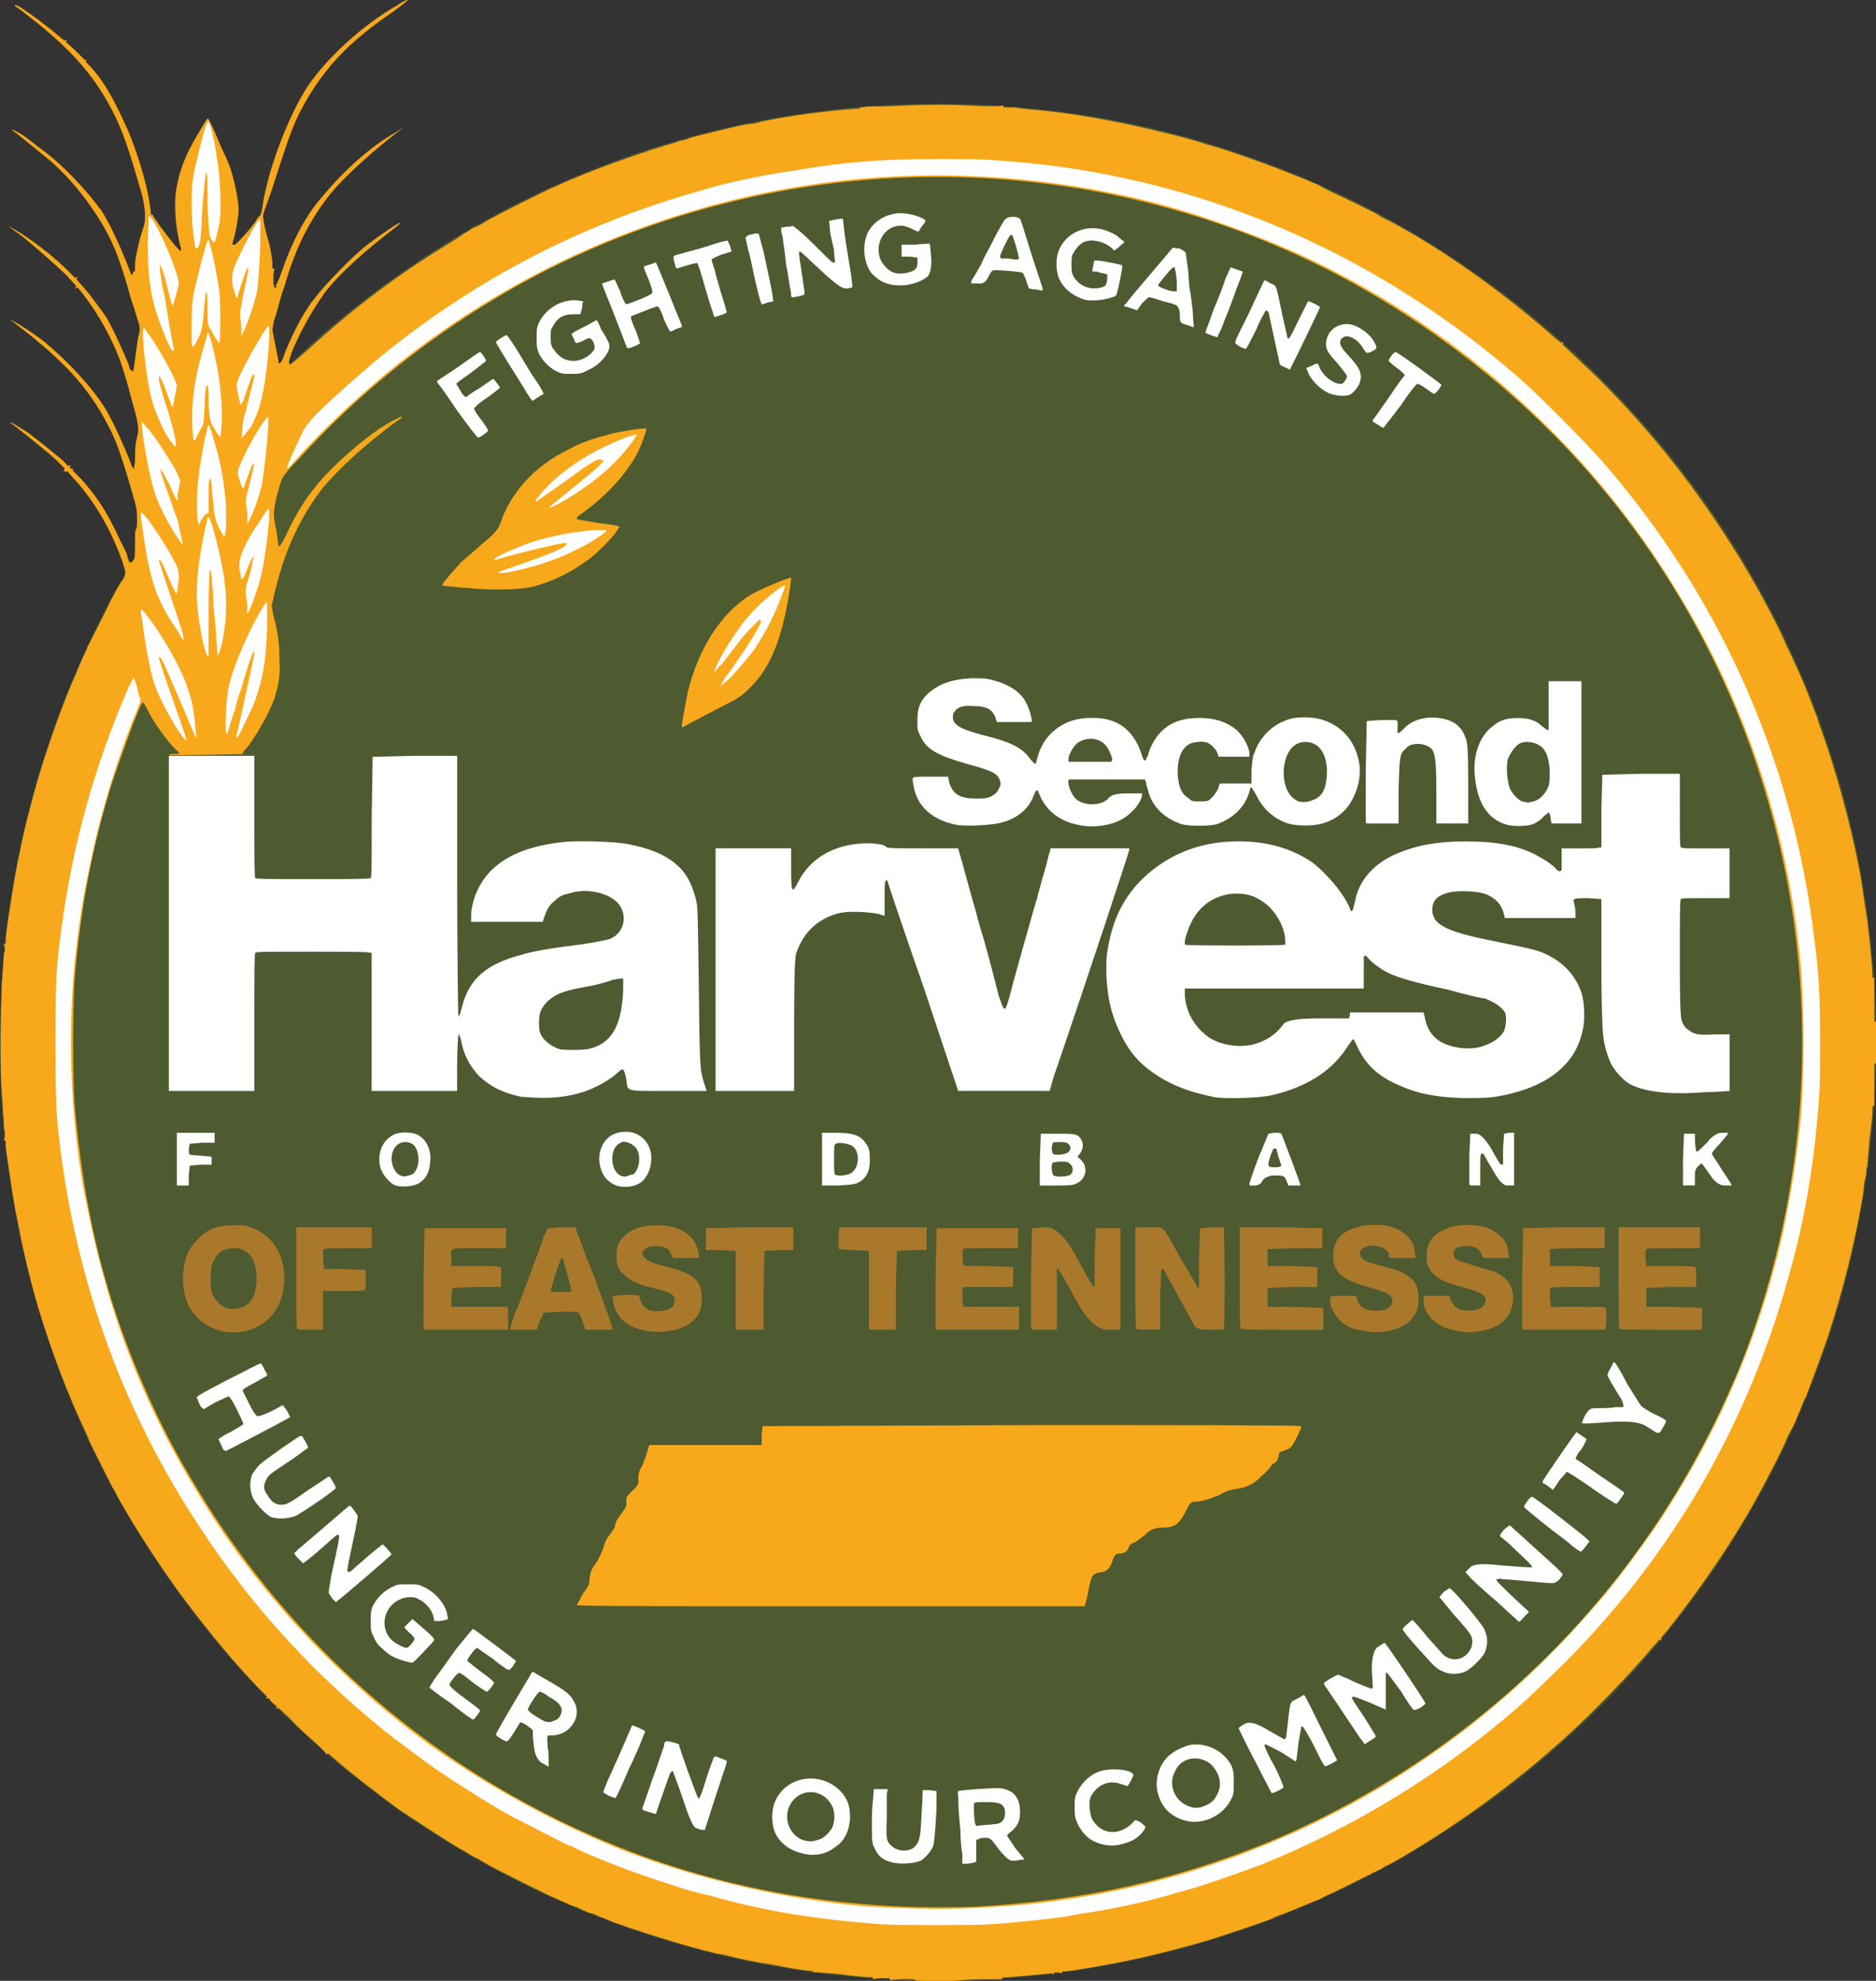
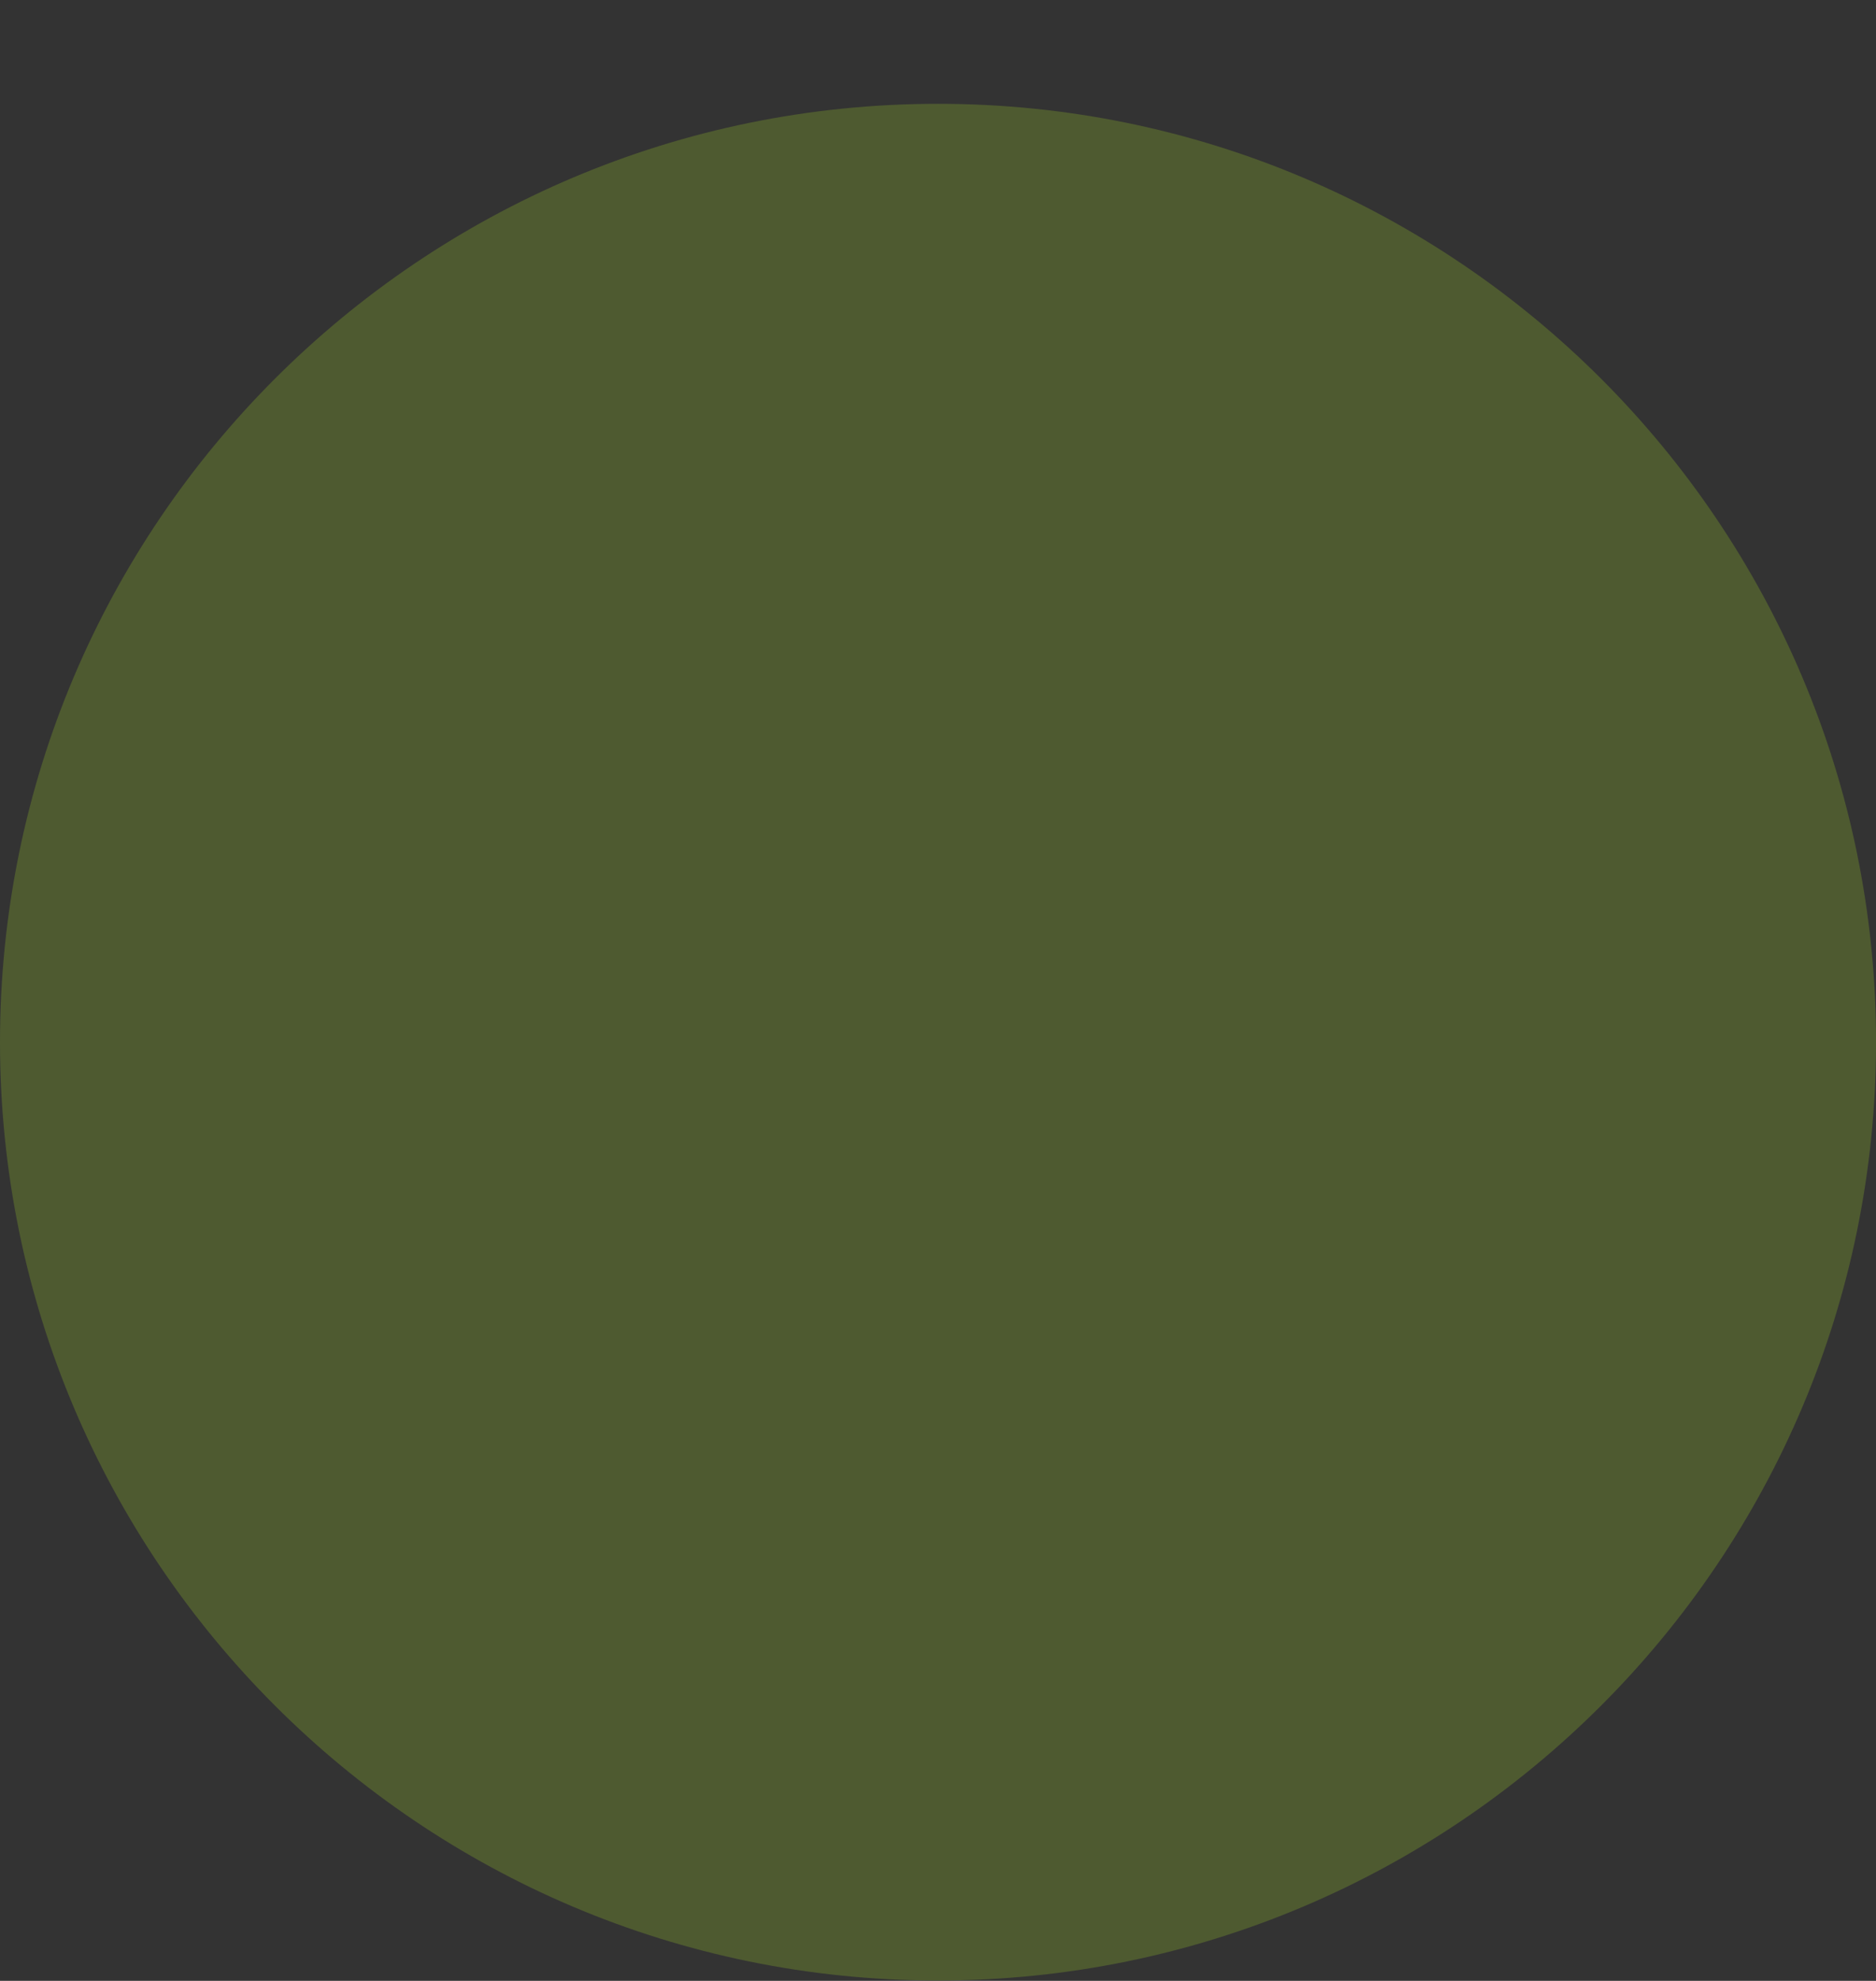
<svg xmlns="http://www.w3.org/2000/svg" id="Layer_1" viewBox="0 0 443.79 468.43">
  <rect x="0" y="0" width="443.79" height="468.43" fill="#333333" stroke="none" />
  <defs>
    <style>.cls-1{fill:#4e5a30;fill-rule:evenodd;}.cls-1,.cls-2,.cls-3,.cls-4{stroke-width:0px;}.cls-2{fill:#f8a81b;}.cls-3{fill:#a9782b;}.cls-4{fill:#fff;}</style>
  </defs>
  <path class="cls-1" d="m221.9,24.55c122.47,0,221.9,99.43,221.9,221.9s-99.43,221.9-221.9,221.9S0,368.92,0,246.45,99.43,24.55,221.9,24.55h0Z" />
-   <path class="cls-3" d="m52.92,314.91c-6.11-1.41-9.64-5.88-9.64-12.46,0-3.76.94-6.82,3.29-9.17,2.35-2.59,4.7-3.53,8.7-3.53,2.59,0,2.82,0,4.7.71,4.47,1.88,7.29,6.12,7.29,11.76,0,6.82-3.76,11.52-9.88,12.7-1.88.24-2.82.24-4.47,0h0Zm4.7-5.88c2.12-1.18,3.06-3.29,3.06-6.59,0-4.7-1.88-7.29-5.41-7.29-2.35,0-4,1.18-4.94,3.53-.47.94-.47,1.41-.47,3.76,0,2.12,0,2.59.47,3.76.71,1.41,1.65,2.35,3.06,3.06.94.47,3.06.24,4.23-.24h0Zm95.01,5.64c-3.76-.71-6.35-2.59-7.29-5.64-.24-.94-.47-1.88-.47-2.12l.24-.47,2.82-.24c1.88,0,3.06,0,3.29.24,0,.24.23.71.23.94.24,1.18,1.65,2.35,2.59,2.59,1.65.24,4,0,4.7-.71,1.18-.94,1.18-2.59,0-3.29-.94-.47-2.12-.94-4.47-1.41-3.53-.94-5.17-1.65-6.58-3.06-1.41-1.18-1.88-2.35-1.88-4.47s.47-3.53,1.88-4.7c1.88-1.88,4.47-2.59,8-2.59s6.35,1.18,8,3.06c.94,1.18,1.65,3.06,1.65,4v.71h-6.12l-.47-.94c-.47-1.41-1.65-1.88-3.53-1.88-1.65,0-2.59.47-3.06,1.18-.24.71-.24.94.24,1.41.47.71,1.18,1.18,4.7,2.12,6.82,1.65,8.94,3.29,8.94,7.53,0,3.06-.94,4.7-3.29,6.35-2.35,1.41-6.58,2.12-10.11,1.41h0Zm169.8,0c-2.12-.24-3.06-.71-4.23-1.41-2.12-1.41-3.76-4.23-3.53-6.11l.24-.71h5.88l.24.71c.47,1.88,1.88,2.82,4.47,2.82,1.88,0,3.29-.47,3.76-1.65.24-.71.24-.94-.23-1.65-.71-.94-1.65-1.18-4.7-2.12-6.82-1.88-8.94-3.53-8.94-7.53,0-3.53,1.65-5.65,5.64-6.82,1.88-.71,5.64-.71,7.53-.24,3.76.94,6.11,3.53,6.11,6.12l.24,1.41h-5.88l-.47-.24v-.47c0-1.41-2.82-2.59-4.94-2.12-1.65.47-2.35,1.41-1.65,2.59.47.71,1.18,1.18,4.94,2.12,6.82,1.65,8.7,3.53,8.7,7.76s-2.59,6.82-7.76,7.76c-2.35.24-3.29.24-5.41-.24h0Zm22.11,0c-2.35-.47-3.06-.71-4.47-1.65-2.12-1.41-3.53-3.76-3.29-5.88l.23-.71h5.88l.23.71c.24.94.94,1.88,1.88,2.35,1.18.71,4.47.47,5.41-.24.94-.71,1.18-1.41.94-2.35-.47-.94-1.65-1.41-4.7-2.35-4.7-1.18-6.58-2.12-7.76-3.53-1.18-1.18-1.41-2.35-1.41-4,0-3.53,1.65-5.41,5.64-6.82,2.12-.71,6.11-.71,8.23,0,3.29,1.18,5.41,3.29,5.41,5.88l.24,1.41h-6.11l-.24-.47c-.47-1.65-1.65-2.35-3.76-2.35-2.35,0-3.53.94-2.82,2.59.23.71,1.18.94,4.94,2.12,1.65.47,3.76,1.18,4.7,1.41,3.06,1.41,4.47,3.76,4.23,6.82-.47,4.23-3.29,6.59-8.47,7.29-1.88.24-3.06.24-4.94-.24h0Zm-274.22-.47c-.24,0-.24-5.41-.24-11.99v-11.99h17.87v4.94h-5.41c-3.06,0-5.64,0-5.88.24-.24,0-.24.71-.24,2.35l.24,2.35h4.94l4.94.23v2.12c0,1.41,0,2.35-.24,2.59-.23.24-1.18.24-5.17.24h-4.7v9.17h-3.06c-1.65,0-3.06,0-3.06-.24h0Zm29.87,0v-11.99l.24-11.76h19.29v4.7h-6.35c-7.29,0-6.82-.24-6.59,2.59v1.65h5.65c2.82,0,5.64,0,5.64.24h.47v4.7h-5.88l-5.64.24-.24,2.12v2.35h13.17l.24.47v4.94h-19.76l-.24-.24h0Zm20.46,0c0-.24.47-1.41.94-3.06.71-1.41,2.35-5.88,3.76-9.64,1.41-4,3.06-8,3.29-9.17l.94-1.88,3.29-.24h3.29l.47,1.65c.47.71,1.18,3.06,1.88,4.94.71,1.65,1.88,4.7,2.59,6.59,2.59,7.05,3.76,10.35,3.76,10.58v.47h-6.35l-.7-1.88c-.24-.94-.71-1.88-.94-2.12,0-.24-1.65-.24-4.23-.24l-4,.24-.94,1.88-.71,2.12h-6.35v-.24h0Zm14.35-9.64c0-.24-.47-2.12-.94-3.76l-.94-3.29h-.24c-.47.24-2.59,7.29-2.59,7.76l.23.24h4.7l-.24-.94h0Zm39.04,9.64v-18.34l-3.53-.24h-3.53v-5.17l10.35-.24h10.35v5.41h-3.53l-3.29.24-.24,9.17v9.41h-6.35l-.24-.24h0Zm31.52,0v-18.34l-3.29-.24c-2.12,0-3.53-.24-3.76-.24-.24-.24-.24-2.82,0-4.23v-.94h20.7v5.41h-3.53l-3.53.24-.24,9.17v9.41h-6.11l-.23-.24h0Zm15.76,0v-11.99l.24-11.76h19.28v4.7h-6.35c-4.7,0-6.59,0-6.59.24-.24.47-.24,3.29,0,3.76,0,.24,1.65.24,5.88.24l5.88.24v4.7h-11.76l-.24.47v2.35l.24,1.88h13.17v5.41h-19.52l-.24-.24h0Zm22.58-.24v-11.99l.24-11.52,3.29-.24q3.29,0,6.82,6.35c1.88,3.53,3.76,6.82,4,7.06.24.47.47.71.47.71h.24v-7.06l.23-6.82h5.88v23.99h-3.29q-3.29,0-7.29-7.06c-2.12-4-4-7.29-4.23-7.29h-.24v14.35h-5.88l-.24-.47h0Zm24.93.24c-.24,0-.24-5.41-.24-11.99v-11.99h3.29c3.76,0,2.82-.94,7.76,8,1.88,3.06,3.53,5.88,3.53,6.12l.47.24v-7.06l.24-7.06,2.82-.24h2.82v1.88c.23,2.12.23,21.4,0,21.87v.47h-3.29q-3.06,0-3.53-.71c-.24-.47-2.12-3.76-4-7.29l-3.53-6.35h-.24l-.23.23-.24,5.41v8.7h-2.82c-1.41,0-2.82,0-2.82-.24h0Zm24.69,0c-.24,0-.24-5.41-.24-11.99v-11.99h9.64l9.88.24v4.7h-6.58l-6.35.24v4h5.88l5.88.24v4.7h-5.88l-5.88.24v4.47h6.58l6.58.24v5.17h-9.88c-5.17,0-9.64,0-9.64-.24h0Zm66.56,0v-11.99l.23-11.76,9.64-.24h9.64v4.94h-6.35c-3.53,0-6.58.24-6.58.24v4h5.88l5.88.24v4.7h-5.65c-3.06,0-5.64,0-5.88.24-.24,0-.24.71-.24,2.35l.24,2.12h6.35c4.7,0,6.59,0,6.59.24.24.47.24,4.23,0,4.7v.47h-19.52l-.23-.24h0Zm23.05,0c-.24,0-.24-5.41-.24-11.99v-11.99h19.28v4.94h-6.11c-3.53,0-6.35,0-6.58.24-.23,0-.23.71-.23,2.12l.23,1.88h5.41c3.76,0,5.88,0,6.12.24.23.24.23.94.23,2.35v2.35h-5.88l-5.88.24v4.47h6.58l6.58.24v5.17h-9.88c-5.17,0-9.64,0-9.64-.24h0Z" />
-   <path class="cls-2" d="m216.6,468.25c0-.24-1.18-.24-3.06-.24l-3.06.24v-.47h-2.12l-1.88.23v-.47h-.94c-.71,0-3.76-.23-6.82-.71-3.06-.24-5.88-.47-6.11-.47l-.24.24v-.47l-2.12-.23c-2.12-.23-3.06-.47-8-1.41-3.53-.47-8-1.41-10.35-2.12-1.41-.24-3.06-.47-3.53-.71-4.47-.94-19.76-5.64-24.22-7.52-.94-.47-2.59-.94-3.29-1.41-1.88-.47-2.35-.71-4.23-1.65-.71-.23-1.18-.47-1.41-.47,0,0-.94-.47-2.12-.94-.94-.47-2.12-.94-2.12-.94-.24,0-14.35-7.05-15.52-7.76-.71-.47-1.65-.94-2.35-1.41-.71-.23-1.88-.94-2.59-1.41-.71-.47-1.18-.71-1.18-.71-.47,0-10.82-6.82-14.82-9.41-4.47-3.29-12.7-9.64-15.76-12.46l-1.18-.94-.24.23h-.24v-.23s-1.18-1.41-2.82-2.82c-1.65-1.41-4.23-3.76-5.64-5.41l-2.82-2.59-.24.24h-.24v-.24l.24-.23-1.18-.94-.94-1.18-.24.24h-.23v-.24l.23-.23-2.35-2.35c-5.41-5.64-11.05-12.46-16.93-20.23-5.17-6.82-12.7-18.35-16.23-24.93-.47-1.18-1.18-2.12-1.18-2.12-.24-.47-5.41-10.82-5.41-10.82,0-.23-.47-1.18-.94-2.35-3.76-7.76-8-18.81-11.05-28.93-1.65-5.41-3.76-14.11-4.94-20.7-.94-4-2.35-14.11-2.82-17.4v-1.65h-.47l.24-.94v-1.41c-.24-.24-.24-1.41-.24-2.59-.23-1.41-.23-4.23-.47-6.35-.47-6.11-.24-18.58,0-25.87.24-3.53.47-6.35.47-6.59v-.47c.24-.24.24-.94.24-1.41l-.24-.94h.47v-1.65c.47-4,2.35-15.76,3.06-18.81.24-.7.47-2.59.94-4.47.71-3.29,1.41-5.88,2.59-10.35,2.12-8,7.06-22.34,10.11-28.69.24-.94.71-1.65.71-1.88,0,0,.47-.94.94-2.12.47-.94.94-1.88.94-2.12,0,0,4.94-9.64,5.64-11.29.47-.71.94-1.88,1.41-2.59.47-.71.94-1.65,1.41-2.12.71-1.41.71-1.65-.23-4.47-2.59-7.29-6.82-14.58-11.52-19.52l-1.41-1.65h-.23v.24l-.47-.24-.23-.23.23-.24v-.24l-2.12-2.12c-2.12-1.88-5.64-4.7-9.17-7.53l-1.65-1.18h.23c.24,0,2.12,1.18,4,2.35,1.88,1.41,5.41,4.23,8,6.35l1.65,1.65.23-.23h.23v.23l-.23.24.23.23.47.24.24-.24v.24l-.24.24,2.12,2.12c3.53,4,5.41,6.82,8,11.99,1.18,2.59,2.59,5.17,2.82,5.88,0,.71.47,1.41.47,1.65l.47.23.47-.47c.47-.47.47-.94.47-6.35,0-.71.24-1.18.24-1.18.23,0,.23-1.18.23-2.35,0-1.88,0-2.35-1.18-6.35-2.12-7.29-3.53-11.76-5.41-15.29-4.47-8.7-9.41-14.35-19.05-22.11-1.88-1.41-3.53-2.82-4-3.06l-.47-.47.71.47c1.18.47,5.41,3.29,7.53,4.94,5.88,4.94,11.29,10.82,14.35,15.76,1.88,3.06,4.47,8.94,5.88,12.46.23.71.47,1.41.71,1.65l.23.24v-.71c.24-.47.24-1.88.24-3.29s.24-2.59.24-2.59c0,0,.23-.94.47-2.12q.23-1.88-1.41-7.29c-2.12-8.23-3.29-11.29-5.41-15.52-1.88-3.76-4.47-7.76-6.58-10.35l-.94-1.18-.24.24h-.23v-.24l.23-.23-2.59-2.82c-3.29-3.06-5.41-4.94-9.88-8.7l-3.53-2.59c.24,0,2.35,1.18,4,2.35,2.82,1.88,6.82,4.94,9.88,8l1.88,1.88.23-.24h.24v.24l-.24.24,1.88,2.12c1.65,1.88,4,5.17,5.17,6.82,1.41,2.35,4.23,8.47,5.41,11.52,0,.71.47,1.18.7,1.18l.24.24v-.24c.23-.23.23-1.41.47-2.82.24-1.41.47-3.76.71-4.94.47-1.88.47-2.12.23-3.29-.23-.47-.94-3.29-1.88-5.88-2.59-9.41-4.47-14.35-8.23-19.99-3.06-4.7-6.35-8.7-10.82-12.7-2.59-2.12-3.76-3.06-7.53-6.11-.94-.71-1.65-1.18-1.65-1.41l1.41.71c1.41.71,1.88,1.18,4.94,3.53,5.64,4,11.52,10.35,15.05,15.29,1.88,3.06,4.47,8.47,6.58,14.11l.23.71h.47v-.71h.47v-1.88c.24-2.12.94-5.41,2.12-8.94q.7-2.59-.47-7.29c-3.29-11.52-4.7-15.52-7.29-20.46C21.64,16.93,15.99,10.82,5.17,2.59l-1.65-1.18v-.24h.24l.94.47c2.59,1.65,6.11,4.23,9.41,7.06l1.18.94.24-.23h.23v.23l-.23.24,2.35,2.12,2.35,2.35v-.24h.24v.24l-.24.23.94.94c3.29,3.53,5.41,7.29,8.23,13.41,2.59,5.41,5.41,14.35,6.11,19.99l.23,1.88h.47v.24c0,.23.71.94,1.41,2.12.71.94,2.12,2.82,3.06,4,.94,1.18,1.88,2.12,1.88,2.12h.23v-.7c-.23-.47-.47-1.88-.7-3.06-.71-3.29-.94-8.94-.23-11.52.47-2.82,1.41-5.41,2.59-8,1.41-2.82,4.47-8,4.7-8s1.65,3.06,3.29,7.06c.71,1.41,1.18,2.59,1.41,3.06,1.18,2.59,2.59,8.7,2.59,11.52,0,1.65-.71,5.64-1.41,7.76v.47h.47c.47,0,5.17-5.41,5.17-5.88,0,0,.24-.47.47-.71.47-.23.7-.71.94-2.35,1.18-8.47,6.12-21.64,10.82-28.69,4.7-6.82,12.93-14.35,21.17-19.05.94-.71,2.12-1.18,2.12-1.18h.24c0,.23-1.65,1.41-3.53,2.82-10.35,7.06-15.76,12.93-20.46,20.93-3.06,5.41-3.76,7.53-8.23,21.4-.47,1.41-1.18,3.29-1.41,4-.47,1.18-.71,1.88-.47,2.59q0,.94.94,4.47c.71,2.12,1.18,5.17,1.18,6.35v.94h.47l-.24,1.41v2.12l.24.94h.47v-.23l-.24-.47h.24s.71-1.41,1.18-2.82c2.59-7.53,5.88-13.64,9.41-17.64,5.41-6.58,11.76-12.23,17.64-15.52.71-.47,1.41-.94,1.65-.94l-.71.47c-5.88,4.47-12.7,10.58-16.23,14.82-4.94,6.11-8.47,12.94-11.05,22.11-.71,1.88-.94,2.82-1.88,6.35-.24.7-.7,1.88-.7,2.35,0,.24-.24,1.18-.24,1.65.24,1.18,1.18,6.35,1.41,7.06v.71h.24c.24,0,.71-.47,1.41-2.82,2.35-5.41,4.23-9.17,7.05-12.7,2.12-2.82,8.94-9.88,12-12.23,3.06-2.35,7.52-5.41,8-5.41h.24l-1.41,1.18c-7.06,5.41-13.41,11.05-16.7,15.52-3.06,4.23-6.12,9.88-7.76,14.11-.71,2.12-.71,2.59-.24,2.59.24,0,1.88-1.41,4-3.29,11.05-10.11,21.4-17.87,33.4-25.17,1.41-.94,3.06-1.88,3.53-2.35.47-.24,1.41-.71,1.88-1.18.47-.24.94-.47.94-.47.24,0,1.18-.47,2.35-1.18,2.12-1.41,15.99-8.23,16.23-8.23,0,0,1.18-.47,2.12-.94,1.18-.47,2.12-.94,2.12-.94.24,0,.71-.24,1.18-.47,5.64-2.35,17.4-6.59,23.52-8.23.47-.24,1.18-.47,1.41-.47s1.18-.23,1.65-.47c.47-.23,1.41-.47,1.65-.47.47-.23,1.88-.47,6.59-1.65,3.76-.94,5.17-1.18,7.29-1.41.94-.24,2.59-.71,3.06-.71,4.23-.94,12.93-2.12,18.58-2.59l3.29-.23v-.24l1.65-.23c.71,0,4.94,0,9.17-.24,6.35-.24,8.94-.24,15.05,0,4,.24,7.29.24,7.53,0h.47v.47h3.06c.23.24,1.65.24,3.29.47,6.12.47,12.47,1.41,19.76,2.82.47.24,1.65.24,2.35.47,3.29.7,11.76,2.59,16.46,4,.94.23,2.35.7,3.06.94,6.35,1.65,19.52,6.59,26.58,9.64.71.47,2.12,1.18,2.59,1.41,1.65.71,10.82,5.17,11.52,5.64.24.24,1.41.94,2.59,1.41,12.46,6.58,27.05,16.93,39.27,27.75l1.41,1.18.24-.24h.24v.24l-.24.24,4.23,4c12.23,11.29,23.99,25.4,33.4,39.75,5.41,8,12.7,20.93,15.52,27.75.47.94,1.18,2.35,1.65,3.53,1.65,3.29,3.53,8,4.47,10.58.47,1.18,1.18,2.82,1.41,4,4,10.58,7.76,24.7,9.88,35.98.71,4.7.71,4.94,1.41,9.41.47,2.35,1.41,12.7,1.41,13.88v.94h.47v10.35h.47v9.88h-.24l-.23.24v9.88h-.47v1.18c0,.71-.24,3.76-.71,6.82-.24,3.06-.47,5.88-.47,6.11l.23.24h-.47v.71c0,.24,0,1.18-.24,1.88-.24.71-.47,2.35-.47,3.53-2.12,12.46-4.7,22.58-8.47,34.34-1.41,4-4.7,12.93-5.17,14.11-.24.23-.47.71-.47.71,0,.23-.71,1.88-2.35,5.88-.47.71-1.18,2.12-1.65,3.06-.71,2.12-4.23,8.7-6.35,12.7-5.64,10.58-13.88,22.58-21.87,32.69l-1.65,1.88.24.24v.24h-.24l-.23-.24-1.65,1.88c-4.7,5.64-13.88,15.29-20.46,21.17-12.93,11.76-27.52,22.11-41.16,29.87-.94.47-2.12.94-2.59,1.41-1.18.47-10.35,5.17-11.99,5.88-.71.24-2.12.94-2.82,1.41-.94.24-2.35.94-3.06,1.18-4,1.65-5.64,2.35-6.59,2.59-.47.24-1.18.47-1.41.7-1.65.71-12.23,4.23-15.29,5.17-.94.23-2.35.71-3.29.94-2.59.71-10.58,2.82-13.17,3.29-4.94,1.17-15.99,3.06-17.17,3.06h-.71v.47l-.94-.24h-.94v.47l-.47-.24c-.23,0-2.59.24-5.17.47-2.59.24-5.17.47-5.64.47h-.94v.47h-4.94c-2.82,0-5.17.24-5.17.24-.47.23-9.88.23-10.35,0h0Zm14.82-17.4c24.69-1.41,46.1-6.11,68.2-15.05,27.99-11.52,53.86-29.63,74.32-52.45,16.46-18.34,29.16-39.04,38.33-61.85,16.23-41.63,18.58-88.19,6.12-131.47-8.47-29.63-23.52-57.15-44.45-80.43-17.4-19.29-39.28-35.75-62.79-47.27-54.33-26.34-117.59-27.28-172.62-2.82-23.99,10.58-47.04,27.05-64.44,45.39-8.23,8.7-7.06,7.29-8.23,11.05q-1.41,4.7-.94,7.06c.23,1.18.47,2.82.7,4l.24,2.12h.24c.24,0,1.18-1.65,2.12-3.76,3.06-6.35,6.35-10.82,11.52-15.76,4.47-4.23,9.17-8,13.17-10.11l1.88-.94h.24v.24l-2.35,1.65c-7.06,5.41-12.46,10.35-16.23,14.82-5.17,6.59-8.94,14.58-11.05,23.28-.47,1.41-.7,3.06-.94,3.76-.23.71-.23,1.18.24,3.29,1.17,4.47,1.41,6.82,1.41,10.58.24,3.76-.24,5.88-1.18,8.94-1.18,3.29-3.76,8-6.35,11.52-.71.7-1.18,1.41-1.18,1.41v.23h1.18c2.35,0-19.05.47-18.58.24.23-.24.94-.24,1.41-.24h.94v-.23s-.23-.47-.7-.71c-2.12-2.12-5.41-6.58-6.82-9.64l-.94-1.65-.24.23c-.7.47-4.7,11.76-7.05,18.58-4.7,15.05-7.53,29.63-8.94,46.8-.47,6.82-.47,23.05,0,29.63,1.65,17.87,4.23,31.99,9.17,47.51,4.47,13.88,11.05,28.69,18.58,41.16,18.35,31.28,44.69,57.15,75.96,74.79,28.22,15.99,58.8,24.69,91.96,26.11,3.76.23,14.11.23,18.11,0h0Zm-94.78-71.26h-.23l.7-1.18c.24-.71.94-1.88,1.41-2.35.71-1.18.94-1.41.94-2.82.24-1.41.24-1.88,1.65-3.76.94-1.65,1.41-2.82,1.65-3.53.47-1.65.71-2.12,1.88-3.53.47-.71.94-1.41.94-2.12.24-.7.71-1.41,1.41-2.35.71-.94,1.18-1.65,1.18-2.12v-1.41c0-.47.47-.94,1.65-2.12q1.41-1.18,1.18-2.35c0-1.18,0-1.41.47-2.59.47-.47.94-2.12,1.41-3.29l.71-2.35h26.58v-2.35l.23-2.12,63.5-.24c35.04,0,63.73,0,63.73.24l.24.24-.94,2.12c-1.18,2.35-1.65,3.06-2.82,3.29-1.41.47-1.65.47-1.65,1.65-.24.71-.47,1.18-.94,1.41-.47.24-.7.47-.7.47,0,.24-.94,1.41-2.35,2.59q-2.35,2.59-5.88,3.06c-1.41.24-2.59.47-4,1.41-2.35.94-4.23,1.65-6.11,1.65q-.94,0-1.65,1.65c-1.88,3.76-2.82,4.47-6.11,4.47q-2.35,0-3.76,1.65c-.94.71-2.12,1.65-2.59,1.88-.94.24-1.18.7-1.41,1.18,0,.71-1.17,1.41-1.88,1.41-1.18,0-1.41.24-1.88,1.65-.71,2.12-1.41,2.59-3.06,2.82q-1.41.23-1.88,1.18c-.24.71-.71,2.35-.94,4l-.71,2.82h-59.97c-32.93,0-59.97,0-59.97-.24h0Zm24.69-208.14c0-.71.94-5.64,1.41-8,2.59-10.11,7.53-17.87,14.11-22.34,2.59-1.65,9.88-4.7,10.35-4.47,0,.24-.24,1.65-.47,3.53-1.88,11.29-4.47,17.64-9.17,22.34-2.12,2.12-2.82,2.59-6.59,4.47-5.88,3.06-9.41,4.94-9.41,4.94h-.24v-.47h0Zm-51.5-32.46c-2.82-.24-5.17-.47-5.17-.47v-.24c0-.47,3.06-3.76,4.47-5.41.94-.71,3.29-2.82,5.17-4.47q3.53-2.82,4-4.47c2.35-7.29,8.23-13.88,16.23-17.64,2.82-1.65,5.88-2.59,9.41-3.53,2.59-.71,7.06-1.41,8.23-1.41h.71v.24c0,.47-1.18,3.76-1.88,5.17-2.82,5.41-7.53,10.58-13.88,15.05-.47.24-.7.71-.7.71v.24h.23c.24.24,2.59.47,4.94.94,2.59.24,4.7.7,4.7.7l.24.24-.94,1.41c-1.41,1.88-5.17,5.64-7.53,7.06-3.53,2.59-7.76,4.47-11.99,5.64-3.29.71-9.41.94-16.23.24h0Z" />
-   <path class="cls-4" d="m208.84,455.08c-15.76-1.18-27.75-3.06-40.92-6.82-4.23-.94-4.94-1.18-9.88-2.82-7.52-2.35-15.52-5.41-21.64-8.23-.71-.47-1.41-.71-1.65-.71s-11.05-5.64-14.35-7.29c-6.59-3.76-15.05-9.17-20.23-12.94-5.64-4.23-8-5.88-12.46-9.64-4.47-3.76-7.06-6.11-12.7-11.52-10.82-10.82-19.52-21.4-27.99-34.34-17.4-26.34-28.22-55.74-32.46-87.02-1.41-10.11-1.41-14.11-1.41-27.28s0-17.17,1.41-27.05c2.59-19.75,8-38.81,15.76-56.68l1.18-2.35h.23l.71,2.12c.24,1.18.47,2.35.71,2.59.24.47,0,.94-.71,2.82-4,9.41-8.47,23.52-10.82,35.04-1.88,8.47-2.82,14.58-3.76,22.81-1.41,12.46-1.41,28.69,0,41.63.47,4.94,1.65,13.17,2.59,17.17,4.94,25.4,12.93,46.33,25.87,67.73,13.88,23.28,33.16,44.21,55.5,60.44,13.88,9.88,29.4,18.35,45.86,24.93,17.87,6.82,38.1,11.52,57.38,13.17,8.23.47,16.23.71,22.81.47,11.76-.47,18.81-1.18,28.69-2.82,25.16-4.23,49.62-13.4,71.26-26.58,18.11-11.05,33.87-24.22,48.68-41.16,4.7-5.17,10.82-13.4,15.52-20.23,14.11-21.17,23.99-43.74,29.63-68.44,2.12-9.88,3.53-19.05,4.47-28.93.71-11.76.71-21.64,0-33.4-2.59-31.28-12.47-62.09-28.93-89.13-21.4-35.75-53.62-64.21-91.25-81.14-7.06-3.06-10.82-4.47-18.82-7.29-14.82-5.17-31.04-8.47-47.04-9.88-28.93-2.59-57.38.94-84.2,10.11-23.75,8-45.86,20.46-64.91,36.22-6.82,5.65-15.52,13.88-20.7,19.76l-2.12,2.35-.24-.23c0-.24,1.65-4.23,3.06-7.06,1.18-2.59,1.41-2.82,4-5.65,3.29-3.29,8.7-8,12.46-11.29,22.58-19.05,47.74-32.46,75.73-40.69,1.41-.47,2.82-.71,3.29-.94,4.23-1.41,14.11-3.53,20.93-4.47,12.23-2.12,20.93-2.82,34.34-2.82,8.94,0,11.05,0,18.82.71,11.99.94,26.1,3.53,38.33,7.05,29.63,8.47,56.68,23.28,80.43,43.98,4.23,3.53,15.76,15.29,19.52,19.52,27.99,31.98,45.39,71.26,50.33,112.89,1.18,8.47,1.41,14.35,1.41,24.69,0,8.7,0,11.52-.71,18.82-.94,10.82-3.06,23.52-6.11,34.34-8.7,32.69-24.46,62.09-47.51,87.25-4,4.47-12.7,12.94-16.93,16.7-18.34,15.99-38.81,28.46-60.91,37.39-5.64,2.12-14.35,5.17-18.82,6.35-1.18.23-3.06.94-4.23,1.18-4.7,1.41-13.88,3.29-19.05,4-1.41.23-3.06.47-3.76.71-3.29.47-11.29,1.41-18.11,1.88-3.76.24-21.87.24-25.64,0h0Zm1.65-14.82c-1.65-.47-2.82-1.41-3.53-3.06-.47-.94-.71-1.18-.71-4.7,0-2.12,0-5.17.24-6.59l.23-2.82h3.29l-.23,1.18v5.88c-.24,5.17,0,5.41,1.41,6.59,1.41,1.18,4,1.18,5.17,0s1.41-2.12,1.65-8c.24-2.82.24-5.17.24-5.17v-.24h1.65l1.65.24v2.82c0,3.06-.47,8.7-.71,9.88-.47,1.41-1.88,3.06-3.06,3.76-1.65.71-5.41.94-7.29.23h0Zm17.17-1.65c-.23-1.17-.47-3.76-.47-5.88-.23-2.12-.47-4.94-.47-6.35s-.24-2.82,0-2.82c.24-.24,7.53-.71,9.41-.71,3.53.24,5.17,2.12,5.17,5.64,0,2.12-.47,3.06-1.88,4.47-.71.47-1.18.94-1.18,1.18,0,0,.94,1.41,1.88,2.82,1.18,1.41,2.12,2.59,2.12,2.59v.23h-.94c-.47.24-1.41.24-1.88.24q-.94,0-3.06-2.59c-1.88-2.59-2.12-2.82-3.06-2.82-.71,0-1.41,0-1.65.24l-.71.24v5.17l-.7.24c-.24,0-.94.24-1.65.24h-.94v-2.12h0Zm8.23-7.29c1.18-.23,1.88-1.18,1.88-2.59,0-.94-.24-1.41-.71-1.88q-.71-.7-3.53-.7c-2.12,0-2.82,0-3.06.23-.23.47,0,4.47.24,4.94l.24.47,2.12-.24c1.18,0,2.35-.24,2.82-.24h0Zm-46.57,6.82c-2.82-.71-5.17-2.59-6.12-5.17-.7-1.88-.7-4.7,0-6.58,2.59-6.82,11.76-7.76,16.23-2.12,1.41,1.88,1.65,3.29,1.65,5.88-.24,3.06-1.41,5.41-3.76,6.82-2.12,1.65-5.17,2.12-8,1.18h0Zm4.23-3.06c1.18-.24,2.59-1.65,3.29-2.82.71-1.41.71-4,0-5.18-2.35-4.7-8.7-4.23-10.35.71-.94,2.82.47,6.11,3.29,7.29,1.65.47,2.35.47,3.76,0h0Zm66.79.94c-2.59-.7-4.23-2.35-5.41-4.7-.7-1.65-.7-1.88-.7-4s0-2.35.7-3.76c.94-1.88,2.82-3.76,4.7-4.47,2.59-1.18,8.47-.7,8.47.71,0,.24-.94,2.12-1.41,2.59l-1.41-.47c-3.06-1.17-5.88.24-7.29,3.06-.47,1.18-.24,3.53.24,4.94,1.88,3.76,6.11,4.47,9.41,1.41l.94-.94,1.18.47c.47.47,1.18.94,1.18,1.18,0,.71-1.65,2.59-3.29,3.29-2.82,1.18-4.94,1.41-7.29.7h0Zm-95.72-3.76q-.94-.24-3.06-6.82c-1.18-3.53-2.35-6.35-2.35-6.58h-.24l-.24.23c-.23,0-.94,2.35-1.88,4.94-.94,2.59-1.65,4.7-1.65,4.94-.23,0-2.59-.71-3.06-.94l-.24-.23,2.35-6.82c1.41-3.76,2.59-7.53,2.82-8,0-.7.23-1.17.47-1.17.24-.24,2.82.47,3.06.7,0,.23.94,3.06,2.12,6.35,1.18,3.06,2.12,5.88,2.35,6.11l.24.47.23-.47c.24-.24.94-2.35,1.65-4.7.71-2.35,1.65-4.47,1.65-4.7l.47-.23,1.18.47c.71.23,1.41.47,1.41.7.24,0-.71,2.35-1.65,5.41-.94,2.82-2.12,6.35-2.59,8l-.94,2.82h-.47c-.47,0-.94-.24-1.65-.47h0Zm115.24-1.88c-3.53-1.18-5.41-3.53-6.11-7.05-.47-2.82.47-5.88,2.59-8,1.65-1.41,2.82-1.88,4.7-2.59,4-.94,8.47,1.18,10.35,4.94.47,1.41.47,1.88.47,4,0,2.35,0,2.59-.71,4-2.12,4-7.06,6.11-11.29,4.7h0Zm4.94-3.29c1.41-.47,2.35-1.18,3.06-2.59,1.41-2.35.71-5.17-1.41-7.29-2.82-2.35-7.06-1.65-8.47,1.65-1.65,3.06-.23,6.58,2.59,8,1.41.71,2.82.94,4.23.23h0Zm-140.64-2.35c-.71-.47-1.41-.71-1.41-.94s.47-1.41.94-2.59c.71-1.41,1.65-3.76,2.35-5.17,2.82-6.35,3.29-7.76,3.53-8,.47,0,3.06,1.18,3.06,1.41,0,0-.71,1.65-1.41,3.53-.71,1.65-1.88,4.23-2.59,5.65-1.88,4.47-2.82,6.35-3.06,6.58,0,0-.71-.23-1.41-.47h0Zm152.63-8.47c-2.12-4-3.76-7.53-3.76-7.53,0-.23.7-.71,1.65-1.18q1.65-.7,5.41,1.65l3.76,2.12.24-.23c.24,0,.24-1.41.47-2.82.7-6.35.47-5.64,2.35-6.59l1.65-.94v.23c.24,0,1.88,3.53,4,7.76l3.76,7.53c-.71.47-2.35,1.41-2.82,1.41-.23,0-.94-1.18-2.59-4.7-1.65-3.06-2.59-4.7-2.82-4.7h-.24l-.7,4c-.23,2.12-.47,4-.47,4l-.23.24-3.29-2.12c-1.88-.94-3.53-1.88-3.76-1.88h-.23v.47s.94,2.35,2.35,4.7c1.18,2.35,2.12,4.7,2.12,4.94s-2.12,1.41-2.82,1.41c0,0-1.88-3.53-4-7.76h0Zm-168.86.47q-1.41-1.18-1.65-4c-.24-1.65-.24-3.06-.24-3.53-.24-.47-2.59-2.12-3.06-1.88,0,.23-.71,1.18-1.41,2.35-.71,1.18-1.41,2.12-1.65,2.12-.47,0-2.59-1.18-2.59-1.65,0-.23,1.88-3.53,7.05-12.23.94-1.41,1.41-2.59,1.65-2.59l2.82,1.65c5.41,3.06,6.11,3.76,7.06,5.64.71,1.18.71,3.06,0,4.47-1.18,2.12-3.06,3.29-5.41,3.29h-.94v.24c-.24.23,0,1.41,0,2.59.24.94.24,2.59.24,3.29v1.18h-.24s-.71-.47-1.65-.94h0Zm3.29-9.88c.94-.24,1.65-1.41,1.65-2.35,0-1.18-.94-2.12-3.06-3.29-.94-.7-1.88-1.18-2.12-1.18-.47,0-2.82,3.76-2.82,4.23s2.59,2.12,4,2.82c.94.23,1.41.23,2.35-.24h0Zm190.26,3.76c-1.88-2.82-8-12-8.23-12.23v-.47l1.41-.94c.94-.47,1.65-.94,1.88-.94,0,0,1.88.71,3.76,1.65,2.12.94,4,1.65,4.23,1.65l.24-.23-.24-4.23q0-4.47,1.41-5.41c.71-.47,1.41-.94,1.65-.94s9.64,13.88,9.64,14.35c0,0-.47.47-1.18.94-.94.47-1.41.71-1.65.47-.23,0-1.65-2.12-3.06-4.47-1.65-2.12-3.06-4.23-3.29-4.23h-.23v8.7l-3.76-1.65c-3.53-1.41-4-1.65-4.23-1.18-.23,0,1.18,2.12,2.82,4.47,1.41,2.35,2.82,4.47,2.82,4.7s-1.18.94-2.35,1.65l-.23.24-1.41-1.88h0Zm-214.72-7.76c-2.82-1.88-5.17-3.76-5.17-3.76,0-.24.71-1.18,1.41-2.35.94-1.18,3.06-4.23,4.94-6.82,2.12-2.59,3.76-4.7,4-4.7s9.88,7.29,10.11,7.53c0,.23-1.18,2.12-1.65,2.12,0,.23-1.88-.94-3.76-2.59-2.12-1.41-3.76-2.59-3.76-2.59-.47,0-2.35,2.59-2.35,3.06,0,0,1.41,1.18,3.29,2.59,1.65,1.18,3.06,2.35,3.06,2.59s-1.41,2.12-1.65,2.12-1.65-.94-3.29-2.12c-1.65-1.41-3.06-2.35-3.29-2.35-.47,0-2.35,2.35-2.35,2.82,0,.23,1.41,1.65,3.76,3.29,1.88,1.41,3.53,2.59,3.53,2.82s-1.41,2.12-1.65,2.12-2.59-1.65-5.17-3.76h0Zm234.24-7.76c-.7-.23-1.88-1.17-3.06-2.59-3.53-3.76-6.12-6.82-6.12-7.29,0-.23,2.12-2.12,2.35-2.12,0,0,1.65,1.65,3.29,3.76,1.88,2.12,3.53,4,4,4.47,1.65,1.41,3.76,1.41,5.41,0,.94-.94,1.41-1.88,1.41-3.06,0-1.41-.24-1.88-4.47-6.58l-3.29-4,.94-1.18c.7-.47,1.41-.94,1.41-.94.7,0,7.53,8.23,8.23,9.64.94,1.88.94,4,0,5.88-.94,1.41-2.82,3.29-4.47,4.23-1.88.71-4,.71-5.64-.24h0Zm-245.53-2.35c-2.12-.71-3.29-1.18-4.94-2.82-.94-.71-1.65-1.65-2.12-2.82-.71-1.41-.71-1.65-.71-3.76,0-1.88,0-2.35.47-3.53.94-1.88,2.59-3.53,4.47-4.47,1.41-.7,1.65-.7,3.76-.7,2.35,0,2.59,0,4,.7,2.59,1.18,5.17,4.23,5.41,6.59l.23.94h-.23c0,.23-.71.23-1.65.47h-1.41l-.23-1.18c-.47-1.65-1.88-3.29-3.53-4-.71-.47-1.18-.47-2.35-.47-5.17.47-7.53,6.58-4,10.11.71.7,2.82,1.88,3.53,1.88.47,0,1.88-1.65,1.88-2.12,0-.24-.47-.94-1.18-1.41-.71-.71-1.18-1.18-1.18-1.41l1.88-1.88,1.65,1.41c3.06,2.59,3.53,3.29,3.53,3.53s-4.94,5.41-5.17,5.41-1.18-.24-2.12-.47h0Zm258.23-14.35c-3.29-2.82-6.11-5.41-6.35-5.88l-.71-.71,1.18-1.18q1.18-1.18,7.05-.47c3.06.24,6.11.47,6.59.47h.94v-.23q0-.24-3.76-3.76c-1.65-1.65-3.29-3.06-3.53-3.06-.47-.47-.24-.71.71-1.88l1.18-.94h.23c.24.24,2.35,2.12,10.11,9.17,1.41,1.18,2.35,2.35,2.35,2.35,0,.23-.47.7-.94,1.41-.94.7-1.18.7-1.88.7-.94,0-9.88-.94-11.52-.94-.47-.24-.94,0-1.18,0l-.24.23.24.23c0,.24,4.47,4.47,7.29,7.05l.24.24-1.18,1.18c-.47.7-1.18,1.17-1.18,1.17,0,0-2.59-2.35-5.64-5.17h0Zm-275.17-.47c-.24-.47-.71-.94-.71-1.18-.24,0,.24-1.88.47-3.76,1.65-7.53,2.12-9.64,1.88-9.88l-.24-.24-.7.47c-.24.23-2.12,1.88-4,3.53-1.88,1.65-3.53,2.82-3.53,2.82-.23-.24-.71-.71-1.41-1.41l-.71-.94.94-.94c6.12-5.17,11.99-10.35,12.23-10.35s1.88,2.12,1.88,2.59-.71,4-2.12,10.58c-.24,1.41-.47,2.35-.24,2.35l.24.24.47-.24c.24-.23,1.88-1.65,3.76-3.29,1.88-1.65,3.76-3.06,3.76-3.06.24,0,2.12,2.12,2.12,2.35s-12.93,11.29-13.17,11.29c0,0-.47-.47-.94-.94h0Zm293.27-12.46c-.94-.94-4-3.06-6.59-5.17-2.59-2.12-4.7-3.76-4.7-4s1.41-2.35,1.88-2.35c.24-.23,11.99,8.94,13.17,10.11l.47.47-.94,1.18c-.47.7-.94,1.18-1.18,1.18s-1.18-.71-2.12-1.41h0Zm-307.86-6.82c-1.18-.71-3.06-2.59-4-4.23-.94-1.88-.94-4.23-.23-5.88.47-.7,1.18-1.65,1.65-2.12.94-.94,8.94-6.59,9.64-6.82h.47l.7,1.18c.47.71.71,1.41.71,1.65-.24,0-1.88,1.41-4,2.82-4.94,3.29-5.41,3.53-5.88,4.7-.71,1.18-.71,2.35.23,3.53.94,1.65,1.88,2.35,3.29,2.35s2.12-.47,6.82-3.76c2.12-1.41,4-2.59,4.23-2.82h.47l.71,1.18c.47.7.71,1.41.71,1.41,0,.47-7.29,5.41-9.41,6.59-1.65.7-4.47.94-6.12.24h0Zm312.56-6.82c-3.06-2.12-5.64-3.76-5.88-3.76,0,0-.71.94-1.65,1.88-.71,1.18-1.41,2.12-1.41,2.12l-.24.24-1.18-.94-1.18-.7v-.47c.23-.47,7.76-11.52,8-11.52,0,0,2.12,1.41,2.35,1.65,0,.24-.47,1.18-1.18,2.35-.94.94-1.41,2.12-1.41,2.35.24,0,2.82,1.88,5.88,4,3.06,2.12,5.64,3.76,5.64,4s-1.65,2.59-1.88,2.59-2.82-1.65-5.88-3.76h0Zm-323.61-8.94c-.23-.47-1.18-2.35-1.18-2.59,0,0,1.18-.94,2.82-1.65,1.65-.94,2.82-1.65,3.06-1.88,0-.24-2.59-5.88-3.29-6.35l-.24-.23-3.06,1.41-2.82,1.65-.24-.24c-.23,0-.7-.71-.94-1.41l-.47-1.18.24-.23c.24-.47,14.58-7.76,14.82-7.76s.71.71.94,1.41l.7,1.18-.23.47c-.24,0-1.41.71-2.59,1.41-1.41.71-2.59,1.41-2.82,1.65l-.23.24,1.18,2.35q1.88,4,2.59,3.76c.23,0,1.65-.47,3.06-1.17,1.41-.71,2.59-1.41,2.59-1.41.24,0,.71.71,1.18,1.41l.71,1.41-.47.24c-1.18.7-14.58,7.76-14.82,7.76,0,0-.23-.23-.47-.23h0Zm338.67-4.23c-.23-.23-1.41-.94-2.59-1.65q-2.35-1.18-8.47-.7c-3.29.23-6.12.47-6.12.23h-.23l.71-1.65c.47-.94,1.18-1.65,1.41-1.65,0-.24,1.18-.24,2.12-.24s2.59,0,3.76-.24h1.88v-.47c0-.24-.23-.94-.47-1.41-1.41-2.12-3.29-5.41-3.29-5.64s.24-.94.71-1.65l.7-1.41h.24c.23,0,1.65,2.35,3.06,5.17,1.65,2.59,3.06,4.94,3.29,5.17.24.23,1.65,1.18,3.06,1.88,1.65.71,2.82,1.41,2.82,1.65,0,0-.23.71-.71,1.41-.7,1.41-.94,1.65-1.88,1.18h0Zm-297.98-58.32c-1.41-.47-3.06-2.59-3.53-4-.94-3.29.24-6.59,3.06-8,1.18-.71,4.23-.71,5.64,0,1.88.94,3.06,3.06,3.06,5.41,0,2.82-.71,4.94-2.82,6.12-1.18.71-4,.94-5.41.47h0Zm4.23-2.82c.71-.71,1.18-1.88,1.18-3.29,0-1.65-.47-2.82-1.18-3.53-2.35-1.65-5.17,0-5.17,3.29,0,1.88.94,3.53,2.12,4,.71.47,2.35,0,3.06-.47h0Zm47.98,2.82c-.71-.24-1.41-.71-1.65-.94-1.65-1.18-2.59-3.76-2.35-6.11.47-3.76,3.06-5.88,6.82-5.64,2.82.24,4.94,2.35,5.41,5.17.24,2.82-.47,4.7-1.88,6.35-1.41,1.41-4.23,1.88-6.35,1.18h0Zm4-2.59c1.41-1.18,1.88-4,.94-5.88-.71-1.18-2.12-1.88-3.29-1.88-1.65.47-2.59,1.88-2.59,4,0,2.59,1.41,4.47,3.29,4.23.47-.24,1.18-.47,1.65-.47h0Zm-107.95,2.59v-12.46h8.94v2.35h-3.06l-2.82.24-.23,1.18c0,.71,0,1.18.23,1.41.24,0,1.41.24,2.82.24l2.35.24v1.88h-2.59l-2.59.23-.23,2.35v2.35h-2.82Zm152.63,0v-12.46h3.06c4.7,0,6.12.71,7.53,2.82.47.94.71,1.18.71,3.53s-.47,3.53-1.65,4.7c-1.41,1.18-2.12,1.18-5.88,1.41h-3.76Zm7.06-3.06c1.88-1.41,1.88-5.17,0-6.35-.94-.47-3.06-.94-3.76-.47-.47.24-.47.47-.47,3.53,0,2.35,0,3.53.23,3.76.47.47,3.29.24,4-.47h0Zm44.45-3.06l.24-6.11h3.76c4.23,0,4.94,0,5.65,1.18.71.94.71,2.12,0,3.29l-.71.94.71.71c2.12,1.88,1.18,5.17-1.65,5.88-.47.24-2.35.24-4.47.24h-3.53v-6.12h0Zm7.29,3.53c.71-.71.71-1.88-.23-2.59-.47-.47-.94-.47-2.12-.47-.94,0-1.65.24-1.88.24-.47.47-.24,2.82.24,3.06.71.47,3.53.24,4-.24h0Zm-.71-5.17c.94-.71.94-1.65-.23-2.35-.71-.24-2.82-.24-3.29,0,0,.24-.24.71-.24,1.41,0,.47.24.94.24,1.18.47.47,2.82.24,3.53-.24h0Zm43.04,7.29c0-.24.94-3.06,2.12-6.12l2.35-5.64,1.41-.24c.94,0,1.41,0,1.65.24.24.47,4.47,11.76,4.47,11.99v.24h-2.82l-.47-1.18c-.47-1.18-.71-1.18-3.29-1.18q-1.65.24-2.35,1.18-.47,1.18-1.88,1.18h-1.18v-.47h0Zm7.29-4l.24-.24-.71-2.12-.47-1.88h-.71l-.7,1.65c-.47,1.65-.71,2.35-.24,2.59.24.24,2.12.24,2.59,0h0Zm44.68,4.23v-6.35l.24-5.64h1.41q1.41,0,3.53,3.53c1.18,2.12,2.12,3.76,2.35,3.76h.47v-3.76l.24-3.53,1.18-.24h1.18v12.46h-1.65q-1.41,0-3.29-3.53c-1.18-1.88-2.12-3.53-2.12-3.76l-.47-.24h-.23c-.24.24-.24,1.41-.24,4v3.53h-2.35l-.24-.24h0Zm50.56-5.88l.24-6.11h2.59v1.88l.23,2.12.24.24c.23,0,1.17-.94,2.35-2.12q1.88-2.35,3.53-2.35h1.41v.24c0,.24-.94,1.18-1.88,2.35-.94.94-1.88,2.12-1.88,2.35s1.18,1.88,2.35,3.76c1.41,2.12,2.35,3.53,2.35,3.76h-1.65q-1.88,0-3.53-2.59c-.94-1.41-1.88-2.59-1.88-2.59-.23,0-.7.47-.94.7-.71.71-.71,1.18-.71,2.59v1.88h-2.82v-6.12h0Zm-274.7-14.82c-4.47-.94-7.29-2.35-10.11-4.94-2.12-2.35-3.29-4.47-4-7.29-.24-1.18-.47-2.12-.71-2.35v-.47l-.23.71c0,.24-.24,3.29-.24,6.82v6.11h-20.22v-32.69h-.47c0-.24-6.11-.24-13.4-.24-10.11,0-13.41,0-13.64.24-.23.24-.23,4.23-.23,16.46v16.23h-20.23v-79.26h20.23v14.35c0,10.82,0,14.35.23,14.58.24.23,3.53.23,13.64.23,7.29,0,13.4,0,13.64-.23.24,0,.24-3.29.24-14.58l.23-14.11,9.88-.23h10.11v30.1c0,16.7.24,30.57.24,31.04l.23.71v-.47c.24-.24.47-1.18.71-2.12,1.65-6.58,5.88-10.11,14.11-12.23,2.12-.71,7.53-1.65,11.76-2.12,3.76-.47,7.76-1.18,9.17-1.65,2.82-1.18,4-4.47,2.59-7.29-1.41-3.06-7.29-4.94-12-3.53-1.88.47-2.59.7-3.76,1.88-1.17.94-1.65,1.65-2.35,3.53l-.47,1.41h-16.93v-1.41c0-1.88.71-4.7,1.88-6.82,3.06-5.88,9.41-9.41,19.28-10.58,3.29-.47,12.7-.24,16.23.47,4.7.94,8.23,2.35,10.82,4.47,2.59,2.12,4,4.7,4.94,8.47.47,1.65.47,2.59.71,20.46.23,19.76.23,19.99,1.41,23.52.23.71.47,1.41.47,1.41h-9.17c-10.58,0-9.41.24-9.88-2.82-.24-1.18-.47-2.12-.71-2.12l-.24-.24-.94.71c-1.88,1.88-5.41,3.76-8.23,4.7-3.06.94-5.88,1.41-9.64,1.41-2.12,0-4.23-.24-4.94-.24h0Zm15.52-11.29c4.94-.94,7.52-4.47,8.23-11.05.24-1.41.24-3.29.24-4.23v-1.41h-.7c-.24,0-1.18.24-1.65.24-.47.24-2.82.94-4.94,1.41-5.17.94-7.05,1.41-8.7,2.35-1.41.71-3.06,2.35-3.53,3.76-.47.94-.47,3.53-.24,4.7.47,1.88,2.59,3.53,4.7,4.23,1.41.24,4.94.24,6.59,0h0Zm148.16,11.29c-7.29-1.41-12.93-4-17.4-8.23-2.12-2.12-3.29-4-4.7-6.82-2.12-4.47-3.06-8.23-3.29-14.11,0-3.29,0-4.23.47-6.58,1.18-6.35,3.53-11.29,8-15.76,6.11-5.88,13.64-8.94,22.81-8.94,6.82,0,12.46,1.65,17.4,4.94,3.06,2.35,7.06,6.82,8.7,10.35l.47,1.18h.23c.23,0,.47-1.18.71-2.12.94-5.17,4.47-9.17,10.11-11.52,4.47-1.88,9.41-2.82,15.99-2.82,7.29,0,12.23.94,16.46,3.06,2.12,1.18,3.06,1.65,4.7,3.06.47.71.94.94,1.18.94l.47-.23v-5.17h4.23c2.35,0,4.47,0,4.7-.24h.47v-8.7l.23-8.47,9.17-.24h9.17v8.47c0,6.35,0,8.7.24,8.94.24.24,1.88.24,5.88.24h5.64v11.76h-5.64c-4.47,0-5.64,0-5.88.23-.24.24-.24,4-.24,14.35,0,13.88.24,14.11.71,15.05.24.47.7,1.18,1.18,1.41,1.41,1.18,2.35,1.41,6.35,1.18h3.53v13.4h-.24c-.24,0-2.59.24-5.17.24-8.7.71-15.05,0-18.58-2.12-1.41-.94-3.29-3.06-4-4.47-.71-1.41-1.65-4.23-1.88-6.58-.24-.94-.47-8.47-.47-17.17v-15.29l-3.06-.23c-1.65,0-3.06,0-3.29.23l-.24.24.24,1.18c.23.71.23,1.65.23,2.12v.94h-16.7l-.24-.94c-.47-2.12-1.88-3.76-4.23-4.7-1.88-.71-6.12-.94-8.47-.47-3.06.71-4.23,1.88-4.23,4.23q0,1.41.94,2.59c1.88,1.88,5.17,3.06,13.41,4.7,8,1.65,9.17,1.88,11.29,2.59,4.7,1.88,8,4.94,9.64,9.64.71,2.35.94,6.35.23,9.17-1.88,8.47-9.17,13.64-20.93,15.52-1.88.24-3.76.24-7.53.24-6.82-.24-11.05-1.18-15.52-3.29-4.7-2.12-7.53-4.94-9.41-9.17l-.71-1.41h-.24s-.94,1.18-1.65,2.35c-3.76,5.41-9.41,8.94-17.4,10.82-2.82.71-11.05.94-13.88.47h0Zm62.79-11.76c2.82-.7,4.94-2.12,5.88-3.76.47-1.18.71-3.53.24-4.47-.71-1.18-2.35-2.35-4.7-3.29-.71,0-4.7-.94-8.94-2.12-7.76-1.65-11.76-2.82-14.11-4-1.41-.71-3.76-2.35-4.47-3.29l-.71-.71h-.23l-.24.24v7.53h-42.33v1.65c.24,3.53,1.88,6.58,4.23,8.7,1.65,1.65,3.76,2.59,6.59,3.06,1.88.23,2.35.23,4.47,0,3.53-.71,6.11-2.35,8-4.94q.94-1.41,8.23-1.41h7.29l.23-.71v-.71h17.4l.23.71c.47,2.82,1.41,4.47,3.29,5.88,2.35,1.65,6.58,2.35,9.64,1.65h0Zm-46.33-24.22h.47v-.94c0-2.59-1.65-5.88-3.53-7.76-2.82-2.82-5.88-3.76-9.64-3.29-4.7.71-8.23,3.76-9.88,8.7-.47,1.18-.7,2.12-.7,2.59v.7h.24c.47.24,22.81.24,23.05,0h0Zm-134.29,34.57v-57.38h17.87v4.7c0,5.88.23,6.11,1.65,3.29,3.06-6.11,9.41-9.41,17.4-9.17,2.12.24,2.59.24,3.29.71.47.47.71.47,8.94.47h8.23l.47,1.65c.71,2.35,2.12,7.76,3.06,11.05.47,1.41.94,3.29,1.18,4.23.24.94.71,2.59,1.18,4,1.18,4,3.06,11.29,3.76,14.11.71,1.88.94,2.82,1.18,2.82h.47v-.24c.24-.24.94-2.82,1.65-5.64,1.41-5.17,4.23-15.05,5.17-18.35.23-.94.71-2.12.71-2.59.24-.47.71-2.82,1.41-4.94.71-2.35,1.18-4.7,1.41-5.17l.23-.94h18.58v.47c0,.24-8.94,27.52-17.87,53.62l-.94,3.29h-21.64l-8.23-24.69c-4.7-13.4-8.47-24.69-8.47-24.93l-.23-.24-.24.24c-.24.23-.24,2.12-.24,4.23v4l-1.41-.47c-2.59-.47-6.82-.71-9.17-.23-4.94,1.18-8.7,4.47-10.35,9.64-.24.71-.47,4.47-.47,16.7v15.76h-18.58Zm57.85-62.79c-6.35-.94-10.35-4.47-11.05-9.64-.24-.94-.24-1.65,0-1.65,0-.24,1.88-.24,4-.24h4.23l.24,1.41c.94,2.82,2.59,3.76,6.35,3.76,1.88,0,2.35,0,3.53-.47,1.18-.7,1.41-.94,1.88-1.88.47-.94.47-1.18.24-1.88-.47-1.65-1.88-2.35-7.06-3.76-7.53-2.12-10.35-3.53-11.76-6.82-.71-1.18-.71-1.65-.71-3.53,0-2.82.47-4.47,2.35-6.35,2.59-2.35,5.64-3.53,10.58-3.76,2.35,0,3.29,0,4.94.47,3.76.94,6.59,2.82,7.76,5.17.71,1.18,1.41,3.53,1.41,4.23v.47h-8.23l-.24-.71c-.71-2.35-2.35-3.06-5.41-3.06-2.82-.24-4,.47-4.7,1.88q-.24,1.18.24,1.88c.71,1.18,2.35,1.88,6.59,3.06,6.82,1.65,9.64,3.06,11.52,5.88.47.47.94.94.94.94h.23l.24-.71c.7-3.29,2.35-5.88,4.94-7.76,2.35-1.65,4.94-2.35,7.76-2.35,6.35-.24,10.35,2.82,12.23,8.94l.47,1.17.47-.24c0-.23.24-.7.47-.94.24-1.65,1.65-4.23,3.06-5.64,2.35-2.35,5.17-3.29,9.17-3.29,3.53,0,6.58.94,8.94,3.06,1.41,1.41,2.59,3.53,2.82,5.17v.94h-7.29l-.24-.71c-.24-.94-1.41-2.12-2.35-2.59-1.18-.47-3.06-.24-4.23.23-2.12,1.18-3.06,3.76-2.82,7.76.24,2.59.94,4.23,2.59,5.17.7.71,1.18.71,2.35.71.94,0,1.88,0,2.35-.24.94-.71,1.88-1.88,2.35-3.06l.24-.94h7.53v-3.06c.23-2.35.23-3.29.71-4.23,1.41-4,4.47-6.82,8.47-8,1.65-.47,4.94-.47,6.82,0,5.64,1.41,9.17,5.88,9.64,11.76,0,2.82-.47,4.7-1.65,7.05-1.41,2.82-3.76,4.94-7.06,5.88-2.12.71-6.35.71-8.47,0-3.29-1.18-5.65-3.29-7.29-6.58-.47-.94-1.18-1.88-1.18-1.88h-.24l-.23.94c-.94,3.53-3.76,6.35-7.76,7.76-1.88.47-6.35.47-8.23,0-4.23-1.41-7.06-4.23-8-8-.23-.71-.47-1.65-.47-1.88l-.23-.71h-18.11v.24c-.23.47.24,2.12.94,3.29.71,1.41,2.12,2.12,4.23,2.35,2.12,0,3.53-.47,4.47-1.65q.94-.94,4.23-.94h3.53v.47c0,.7-1.18,2.82-2.35,3.76-2.35,2.59-6.35,3.76-10.58,3.53-5.17-.47-8.94-2.59-11.05-6.82l-.71-1.65h-.23c-.24,0-.47.71-.71,1.18-1.18,3.29-4,5.64-8.23,6.58-2.12.47-7.06.71-9.17.47h0Zm84.2-6.35c1.88-.94,2.59-3.29,2.59-6.82-.24-4.23-2.12-6.59-5.17-6.59-.94,0-1.65.24-2.35.71-3.53,2.35-3.76,10.58,0,12.93,1.18.94,3.29.7,4.94-.24h0Zm-48.21-9.17c0-.7-.94-2.82-1.65-3.53-1.65-1.88-4.94-1.88-6.82-.24-.94.94-1.65,2.35-1.88,3.29v.94h10.11l.24-.47h0Zm94.07,15.52c-4.7-.94-7.53-4.7-8.23-11.05-.71-5.17.94-10.11,4.23-12.47,1.65-1.41,3.29-1.88,5.88-1.88,2.35,0,4.23.47,5.64,1.88.71.47,1.18.94,1.41.94h.23v-11.52h7.76v33.63h-7.06l-.23-1.18c0-.47-.24-1.18-.24-1.18l-.24-.24-1.18.94c-.47.71-1.65,1.41-2.12,1.65-1.41.71-4.23.71-5.88.47h0Zm6.58-6.11c.94-.47,2.12-1.88,2.59-3.29.24-.94.24-1.88.24-3.76-.24-3.06-.94-4.94-2.59-5.88-1.18-.71-3.06-.94-4.23-.47-1.18.47-2.35,2.12-3.06,3.76-.47,1.65-.24,5.17.47,7.06.71,1.41,2.12,2.82,3.06,3.06.24,0,.71,0,.94.23.24,0,1.88-.23,2.59-.7h0Zm-40.69,5.41v-12.23l.24-11.76,3.06-.23h3.76l.47.23v2.82h.23c.24,0,.71-.47,1.18-.94,1.88-2.12,5.17-3.06,8.47-2.59,3.29.47,5.17,1.88,6.12,4.47.47,1.18.71,1.65.71,10.82v9.64h-7.53v-7.05c0-7.06-.23-9.17-.94-10.35-.47-.7-1.88-1.41-3.29-1.41s-2.35.24-3.06,1.18c-1.41,1.18-1.41,1.65-1.65,9.88v7.76h-7.53l-.24-.23h0Zm-279.63-19.99c-1.65-1.88-5.64-8.94-6.82-12.46-.94-2.59-1.88-7.76-2.59-12.23-.24-2.12-.47-4-.71-4.7v-.94h.23c.24,0,3.29,4,4.94,6.82,2.35,3.53,5.41,9.64,6.11,12.46.94,2.59,1.41,5.64,1.65,9.17l.24,1.88-.47-.7c-.23-.47-1.65-4-3.29-7.76-3.76-8.7-4.47-10.58-4.94-10.58l-.24-.23v.23c0,.24,1.41,4.7,3.29,9.88,2.35,6.82,3.29,9.41,3.29,9.64h-.24l-.47-.47h0Zm12.47-.47c0-.24.47-1.88.94-4,2.59-11.76,3.29-15.05,3.29-15.52v-.47l-.24.23c-.23,0-1.41,3.76-2.35,6.82,0,.23-.47,1.65-.94,3.06-.47,1.41-.94,2.82-.94,3.53-.24.47-.71,1.88-1.18,3.29l-.71,2.59-.23-.23c-.47-.47,0-8,.47-10.58.71-3.53,3.06-9.41,5.17-13.64,1.18-2.59,3.53-6.58,3.76-6.58h.23v5.17c-.23,8.7-.94,12.46-2.82,17.87-.47,1.41-3.53,7.76-4,8.47l-.47.47v-.47h0Zm114.77-12.23c.24-.7,1.18-2.12,2.35-3.53,3.76-5.41,5.41-8,6.59-10.35l.47-.94-.47-.47-1.88,1.88c-.94.94-2.59,2.82-3.76,4.47-3.06,4-3.29,4.23-4.23,5.17l-.71.94v-.24c0-.71,2.35-5.17,4-7.53,2.35-3.76,4.94-6.82,8.23-9.64,1.88-1.65,3.76-3.06,4.23-3.06h.24l-.47,1.41c-1.88,5.17-3.76,8.94-6.82,13.64-1.18,1.65-5.41,6.58-6.58,7.53-.24.23-.94.7-1.18.94l-.47.71.47-.94h0Zm-121.83-7.06c-.47-1.18-1.18-4-1.41-5.88-1.41-7.53-1.18-12.7.94-23.28.47-1.65.7-3.06.7-3.06v-.24h.24c.71.47,2.82,8.94,3.53,13.41.24.94.24,2.59.47,3.53.24,2.35.24,6.82-.23,9.41-.24,2.59-1.18,5.88-1.41,6.11l-.24.23-.23-3.29c0-1.65-.47-5.64-.71-8.47,0-3.06-.47-6.11-.47-7.06l-.23-1.41-.24.23s-.23,4.7-.23,10.11v10.35l-.47-.71h0Zm-7.05-5.88c-5.17-7.53-6.59-12.23-8.47-26.58v-.94h.23c.71,0,5.88,7.76,8,11.99q.94,1.88.7,4c-.23,1.18-.23,2.59-.47,2.82v.47l-1.41-2.82c-1.65-4-2.35-5.41-2.59-5.41h-.24c0,.24,2.12,6.59,3.29,10.11,1.41,4,2.82,8.47,2.59,8.7h-.23l-1.41-2.35h0Zm16.7-4.7c0-.71,0-1.88-.24-2.82-.24-1.88-.24-2.12.47-4.47.47-1.41.94-3.06.94-4l.47-1.41-.47.47c-.24.24-.71,1.41-1.18,2.59-.47,1.18-.94,2.35-1.18,2.35h-.23l-.24-1.41q-.47-1.41,0-3.53c.71-2.35,2.12-5.17,4.47-8.47,1.65-2.59,1.88-3.06,2.12-3.06h.24v2.35c-.47,4.94-1.18,10.82-2.12,14.11-.47,2.12-1.88,5.88-2.59,7.53l-.47.7v-.94h0Zm59.27-8.7c0-.24,2.35-.94,4.94-1.88,7.53-2.59,11.29-4.23,11.29-4.94v-.23h-.47c-1.18,0-12.7,2.82-16.46,4h-.23l.47-.47c.47-.47,3.06-1.65,5.41-2.59,4.94-2.12,11.99-3.53,17.64-4h3.06v.24c0,.23-3.76,2.82-6.35,4-5.17,2.82-12.7,5.17-17.87,5.88h-1.41Zm-75.26-7.53c-1.88-2.59-4.94-8.23-5.88-11.29-1.41-4.23-3.29-15.05-3.06-16.7v-.24l1.18,1.41c1.65,1.65,5.17,7.29,6.82,10.11.94,2.12,1.17,2.35.94,3.06,0,.47-.24,1.41-.47,2.35v1.65h-.23s-.94-1.65-1.65-3.53c-.94-1.88-1.88-3.53-2.12-3.76l-.23-.24.23.71c0,.71,1.18,3.53,2.59,7.76.47,1.41,1.18,3.29,1.41,3.76.23,1.41,1.18,5.41,1.18,5.64h-.24l-.47-.71h0Zm9.41-2.82q-1.18-2.12-1.41-5.64c-.24-1.88-.47-4-.47-4.94l-.23-1.41-.24.24c-.23.24-.23,2.12-.23,4v3.76l-.24.23c-.24,0-.94.71-1.41,1.41l-.71,1.41-.24-1.18c-.24-2.12-.24-7.29.24-10.11.24-3.06.71-4.7,1.41-8.94.47-1.65.7-3.06.7-3.06v-.23h.47l.94,3.06c1.41,4.94,2.12,7.53,2.82,14.11.24,2.35.24,8.7-.23,8.94v.23l-1.18-1.88h0Zm6.59-2.59c0-.71,0-1.88-.24-2.82-.24-1.18-.24-1.65.71-4.94.47-2.12.94-4,.94-4.23l.24-.71h-.47l-.94,2.35c-.47,1.41-.94,2.59-.94,2.82l-.24.47h-.23c0-.24-.47-.94-.71-2.12q-.71-1.65,0-3.06c1.41-3.53,4.7-9.41,6.12-11.05l.71-.71v1.65c0,2.59-.94,10.82-1.41,13.88-.47,2.59-1.88,6.58-3.06,8.94l-.47.94v-1.41h0Zm71.97-3.06c2.82-2.35,9.64-7.76,10.82-8.94l1.41-1.41v-.23c-.24,0-.71-.24-.94-.24-.71,0-2.35.94-7.76,4.94l-7.06,4.94h-.24v-.24l.94-1.18c.47-.71,1.88-2.12,3.06-3.29,4.94-4.47,10.58-7.76,17.87-10.58.94-.24,1.65-.47,1.88-.47h.24l-.47.71c-1.41,2.35-5.64,7.06-8.47,9.17-1.65,1.41-4.7,3.53-6.58,4.7-1.88,1.18-4.94,2.82-5.41,2.82l.71-.71h0Zm-89.84-14.82c-1.41-1.41-4-7.06-4.94-10.82-.94-3.76-2.12-13.41-1.88-15.52l.24-.94.7,1.18c2.35,2.82,7.06,11.52,7.06,12.7,0,.47-.94,4.7-.94,4.94h-.23l-1.18-3.29c-.71-1.88-1.41-3.53-1.65-3.76l-.24-.24v.47c0,.47,0,.94.24,1.41,0,.23.23.94.47,1.65,0,.47.7,2.59,1.41,4.7,1.18,3.76,2.12,7.76,1.88,8.23l-.24.24-.71-.94h0Zm4.94-2.59c-.47-5.88.24-11.99,2.59-19.99.24-.94.7-2.12.7-2.59l.24-.94.24.24c.23.24,1.18,4,1.65,6.35,1.18,4.94,1.65,11.99,1.41,15.29,0,.94-.24,2.12-.24,2.35v.47h-.24s-.24-.47-.71-.94c-.23-.47-.71-1.18-.94-1.65q-.71-.71-.94-4.94c0-2.12,0-4.23-.24-4.47v-.24l-.24.24c-.23.23-.47,2.59-.47,4.94-.24,4.23-.24,4.47-1.18,5.64-.24.71-.71,1.41-.71,1.65,0,0-.24.23-.24.47l-.47.24-.24-2.12h0Zm11.76-.47c0-1.18.23-2.82.71-4,.71-3.29,2.12-8.23,2.12-8.7v-.23h-.47l-.94,2.59c-.47,1.41-1.18,3.06-1.18,3.53-.23.24-.47.71-.47.71l-.24.23-.47-2.12c-.24-.94-.47-2.12-.47-2.59,0-1.41,6.35-12.94,7.53-13.88h.24v2.59c-.47,8-1.41,14.11-2.82,17.87-1.18,3.06-1.41,3.29-2.59,4.7l-1.18,1.41.23-2.12h0Zm50.8-4.47c-2.35-3.53-4.47-6.59-4.7-6.59v-.47l4.94-3.29c2.59-1.88,4.94-3.53,5.17-3.53s1.41,1.65,1.41,2.12c0,0-1.41,1.18-3.29,2.59-1.65,1.18-3.29,2.35-3.53,2.59l-.23.24.47.7c.23.47.7,1.18.94,1.65l.71.71h.47c0-.24,1.41-1.18,3.06-2.12,1.65-1.18,3.06-2.12,3.06-2.12.24,0,1.65,1.88,1.65,2.12,0,0-1.41,1.17-3.06,2.35-1.88,1.18-3.06,2.35-3.06,2.59s.71,1.41,1.65,2.59c.94,1.18,1.65,2.35,1.65,2.59s-1.88,1.65-2.35,1.65c-.24,0-2.35-2.82-4.94-6.35h0Zm217.78,3.29l-1.18-.7v-.47c.23,0,1.88-2.59,3.76-5.17,1.88-2.82,3.53-5.17,3.76-5.17,0-.47-.24-.7-2.12-2.12-.94-.71-1.65-1.41-1.65-1.41,0-.47,1.17-2.12,1.65-2.12s10.82,7.53,10.82,7.76c0,.47-1.41,2.12-1.65,2.12s-.94-.47-1.88-1.18c-.94-.71-1.88-1.18-2.12-1.18s-1.65,1.65-4,5.17c-2.12,2.82-4,5.17-4,5.17,0,.24-.71-.23-1.41-.71h0Zm-202.02-8.7c-5.17-8.23-6.58-10.58-6.58-10.82s2.12-1.65,2.59-1.65c0,0,1.41,1.88,2.82,4.23,1.41,2.35,3.06,5.17,3.76,6.12.71.94,1.41,2.12,1.65,2.59l.47.94-1.18.71c-.71.47-1.41.94-1.41.94-.24,0-1.17-1.41-2.12-3.06h0Zm190.26,1.17c-2.12-.94-4.47-3.53-4.94-5.41l-.24-.47.71-.24c.47-.23,1.18-.47,1.41-.71h.71l.47,1.18c1.18,2.12,3.53,3.76,5.17,3.53.47-.24,1.18-1.18,1.18-1.88-.24-.47-1.18-1.65-2.12-2.82-2.35-2.59-2.82-3.29-2.82-4.7,0-2.82,2.35-4.94,5.41-4.7,2.12.23,5.17,2.35,6.11,4.47.71,1.18.47,1.41-.94,2.12l-.94.23-.47-.47c-.94-1.65-1.88-2.59-2.82-3.06-1.41-.7-2.12-.47-2.82.24-.47.94-.23,1.88,1.88,4,2.12,2.35,2.82,3.53,2.82,4.94,0,1.65-1.18,3.29-2.59,4.23-1.18.47-3.76.23-5.17-.47h0Zm-182.74-5.17c-1.65-.94-3.06-2.35-4-4.23-.47-1.18-.47-1.65-.47-3.53,0-2.35,0-2.59.71-4,1.65-3.06,5.17-5.17,8.7-4.94l1.65.24-.23.47c0,.24,0,.94-.24,1.65l-.23.94h-1.65c-2.12,0-3.76.71-4.7,2.59-.7.94-.7,1.18-.7,2.59s0,1.88.47,2.82c.47.47.94,1.41,1.41,1.65,1.88,1.88,5.17,1.88,7.53-.24,1.18-1.18,1.18-1.41.71-2.82-.71-1.18-.94-1.18-2.59-.24-.71.24-1.18.47-1.41.47s-.47-.47-.71-1.18l-.47-.94.24-.24c.24-.24,1.65-.94,3.06-1.65l2.59-1.41c.24,0,.71,1.18,1.18,2.35.71.94,1.41,2.35,1.65,2.82q.47.94,0,2.12c-.94,1.88-2.59,3.53-4.7,4.47-1.88.94-2.12.94-4,.94-2.12,0-2.35,0-3.76-.71h0Zm172.39-.94c-.94-.23-1.18-.71-1.18-1.18-.94-4.23-2.12-9.88-2.35-10.82,0-.47-.24-1.18-.47-1.18l-.24-.23-.23.23s-1.18,1.88-2.12,4.23c-1.18,2.35-2.12,4.23-2.35,4.47l-.24.23-1.18-.47c-.7-.47-1.18-.71-1.18-.94-.24,0,.23-1.18.94-2.59.71-1.41,1.65-3.29,2.12-4.23,2.59-5.64,3.76-8,3.76-8,.23,0,.71.24,1.41.71,1.65.71,1.18-.24,3.06,8.47.47,2.12.94,4,.94,4.23l.23.47.23-.24c.24,0,1.18-2.12,2.35-4.47,1.18-2.35,2.12-4.23,2.12-4.23.47,0,2.82,1.18,2.82,1.41s-6.82,14.35-7.06,14.58v.24l-1.41-.71h0Zm-263.17-4c-.94-1.18-3.29-7.29-4.23-10.82-1.17-4.47-1.65-10.11-1.41-17.17l.24-3.76.47.47c1.88,2.12,6.58,13.41,6.58,15.52,0,.47-.94,4-1.41,5.17v.47l-.23-.71c-.23-.47-.71-2.59-1.18-4.47-.47-2.12-1.18-4-1.41-4.47l-.23-.47v1.65c.23.94.23,2.12.47,2.59,0,.71.24,1.65.47,2.59.23.94.71,4,1.18,6.82.47,2.82.94,5.64,1.18,6.11v.71c-.24,0-.24-.23-.47-.23h0Zm104.89-7.76c-1.65-4.23-3.06-7.53-3.06-7.76v-.23l2.82-.94c.23,0,.7,1.41,1.41,2.82.47,1.65,1.18,2.82,1.41,3.06.47,0,5.88-2.12,6.11-2.59.24-.24,0-1.18-.71-3.06-.71-1.65-1.18-2.82-1.18-3.06v-.24l2.82-.94c.24.24,5.88,14.35,6.12,14.82v.47l-1.41.47c-.71.47-1.41.71-1.41.47,0,0-.71-1.18-1.41-2.82-.47-1.65-1.18-2.82-1.41-3.06,0,0-1.65.47-3.29,1.17l-3.06,1.18v.47c0,.24.47,1.65,1.18,3.06.47,1.41.94,2.82.94,2.82,0,.24-2.12,1.18-2.59,1.18h-.47l-2.82-7.29h0Zm-100.19,6.35v-4.7c0-3.53,0-4.7.47-7.29.94-4.23,2.82-11.52,3.29-12.47l.24-.23.47,1.65c.7,2.59,1.65,7.29,2.12,11.05.24,3.53.24,10.82,0,11.52l-.24.24-.71-1.18c-.47-.7-.94-1.65-1.18-2.12-.47-.47-.71-.94-.71-4.23,0-2.12,0-4-.24-4.23v-.47l-.23.47c0,.24-.23,2.35-.47,4.7q-.24,4.47-1.41,6.11c-.47,1.18-.94,1.88-1.18,1.88l-.24-.71h0Zm241.06-2.12l-1.18-.47v-.47s.94-2.35,1.88-5.17c1.18-2.59,2.35-5.88,2.82-7.29l1.18-2.59c.24,0,.71.24,1.41.47l1.41.47v.23c0,.23-.71,2.12-1.65,4.47-.71,2.12-1.88,5.17-2.59,6.82-.47,1.41-1.18,3.06-1.41,3.29l-.24.7h-.24s-.71-.23-1.41-.47h0Zm-229.3-.94c0-.71,0-1.88-.24-2.82-.23-1.18,0-1.88.47-4.7.71-3.29,1.41-6.58,1.41-7.29v-.24l-.24.24c-.24.24-1.18,2.82-1.88,5.17-.23.94-.47,1.65-.47,1.65l-.23.23-.71-2.35q-.71-2.35.23-5.17c1.88-4.23,5.41-11.05,5.88-11.05h.24v4.7c0,3.76-.47,10.11-.71,11.99-.71,3.29-1.88,6.58-3.06,9.41l-.71,1.41v-1.18h0Zm223.89-1.41c-1.88-.47-1.88-.71-1.88-1.88,0-.47,0-1.41-.23-1.88-.24-.71-.47-.94-1.18-1.18-.47-.24-1.88-.47-3.29-.94-1.18-.47-2.35-.7-2.59-.7s-.94.7-1.65,1.41l-1.18,1.65-1.41-.47c-.71-.24-1.41-.47-1.65-.47v-.24l.7-.71c.24-.47,2.82-3.53,5.65-6.82,2.82-3.29,5.17-6.11,5.17-6.11.24,0,.7.23,1.65.23.71.47,1.18.7,1.41.94,0,.47.23,1.88.47,3.53.24,1.65.24,4,.47,5.17.23.94.47,3.53.71,5.17,0,1.65.24,3.29.24,3.53v.23h-.24s-.71-.23-1.18-.47h0Zm-2.59-10.35c-.24-1.41-.24-2.59-.47-2.82v-.47h-.47c-.47.24-3.53,4-3.53,4.23.23.47,2.82,1.41,3.76,1.41h.7v-2.35h0Zm-109.59,8c0-.24-.71-2.12-1.41-4.47-.71-2.35-1.41-4.94-1.65-5.64-.24-.94-.71-1.88-.71-2.12-.24-.24-.94,0-2.59.47l-2.35.71-.24-.24c-.47-1.88-.71-2.35-.47-2.59,0-.24.94-.47,1.88-.71.71-.24,3.53-.94,5.88-1.65,2.59-.94,4.7-1.41,4.94-1.41.24.24.94,2.12.94,2.59-.23,0-1.18.47-2.35.71-1.18.47-2.12.94-2.35,1.18,0,0,.24,1.18.71,2.35.24,1.18.94,3.53,1.41,5.17.47,1.65,1.18,3.53,1.18,4,.24.47.24.94.24.94,0,.24-.71.47-1.41.7l-1.41.47-.24-.47h0Zm11.29-2.82c-.24-.23-1.18-4-1.88-7.29-.24-1.18-.7-3.53-1.18-5.17l-.71-3.06.47-.47c.24-.23,2.59-.7,2.59-.47.24,0,.47,1.88,1.18,4,.47,2.12,1.18,5.65,1.65,7.76.47,2.35.71,4,.71,4.23-.24,0-.71.23-1.18.23-.47.23-.94.23-1.18.47h-.47v-.24h0Zm76.2-.94c-2.82-.94-4.94-2.82-5.88-5.17-.71-1.88-.71-4.94.24-6.82,2.12-4.47,7.53-6.11,12.23-3.76.71.24,1.65.94,2.12,1.41l.94.71-.24.47c-.24,0-.71.47-1.18.94l-.94.7-.71-.7c-1.18-.94-2.35-1.41-4-1.65-2.35-.23-3.76.71-5.17,3.29-.24.47-.24,1.41-.24,2.59s0,1.65.47,2.59c1.41,2.35,4,3.29,6.58,2.59.94-.23,1.18-.47,1.41-1.88v-1.18l-.71-.24c-.47,0-1.18-.23-1.88-.47h-.94v-.24c0-.24.23-.71.23-1.41l.24-.94h.94c1.65.23,5.64.94,5.64,1.18.24.23-1.18,6.82-1.41,7.06-.23.24-.94.47-1.88.71-1.65.47-4.23.71-5.88.23h0Zm-69.14-.7s0-.94-.24-1.88c-.24-.94-.47-3.53-.94-5.41-.24-2.12-.47-4.47-.71-5.41,0-.94-.23-1.88-.47-2.59v-.94l1.18-.23c.47,0,1.18,0,1.41-.23.24,0,1.88,1.18,4.94,4.23,2.35,2.35,4.47,4.47,4.7,4.47h.47v-.47c0-.24-.23-1.41-.23-2.59-.24-.94-.71-3.06-.94-4.23,0-1.41-.23-2.35-.23-2.59.23,0,2.12-.47,2.82-.47h.47l.23,2.12c.24,2.12.47,3.53,1.65,10.82.24,1.65.47,3.29.24,3.29,0,0-.71.24-1.41.24q-1.18.23-5.88-4.23c-2.59-2.35-4.7-4.47-4.94-4.47h-.24v.71c0,.24.24,1.88.47,3.29.71,5.17.94,5.88.71,6.11,0,.23-.71.23-1.41.47l-1.41.24-.23-.24h0Zm57.62-1.65c-.71,0-1.18-.23-1.41-.23,0-.24-.47-1.18-.71-2.12-.47-1.18-.71-1.65-.94-1.65-.94-.23-6.58-.71-6.82-.47-.24,0-.71.7-1.18,1.65q-.71,1.65-2.35,1.41h-1.65v-.24l.24-.71c.24-.24,1.18-1.88,2.12-3.53.71-1.88,2.35-4.47,3.06-6.11.94-1.88,2.12-3.76,2.35-4.23q.71-.94,2.12-.94c.71,0,1.41.24,1.65.47.24.24.24.47,3.29,10.11,1.18,3.53,2.12,6.35,2.12,6.58v.24h-.47c-.24,0-.94-.24-1.41-.24h0Zm-3.76-7.29c0-.47-.7-3.29-1.41-5.17l-.23-.47-.47.23c-.47.47-2.35,4.47-2.35,4.94l.24.47h1.41c.71,0,1.65.23,1.88.23h.71l.24-.23h0Zm-31.28,5.88c-1.41-.47-2.35-1.18-3.53-2.35-1.88-2.35-2.35-6.58-.94-9.64,1.65-3.29,5.65-5.17,9.41-4.47,1.88.24,4.23,1.18,4.23,1.65,0,.24-.47.94-.94,1.41l-.7,1.18-1.18-.47c-.71-.47-1.65-.7-2.35-.94-4-.47-6.82,3.53-5.64,7.53.47,1.41,1.88,3.06,3.29,3.53,1.18.47,3.29.23,4.7-.47q.94-.47.94-1.88v-1.18l-1.88-.24h-1.88v-2.82h3.29c1.88-.24,3.29-.24,3.29-.24.23,0,.23,1.65.47,3.76q0,3.53-1.18,4.23c-2.59,1.88-6.58,2.35-9.41,1.41h0Zm-163.69-9.41c-.47-2.82-.71-5.41-.71-9.17,0-3.53,0-4.7.47-7.29.94-4.47,2.82-11.99,3.29-12.23l.24-.24.47,1.41c.47,1.41,1.18,4.7,1.41,6.82.94,4.7,1.18,12.7.71,15.76-.47,2.12-.94,4.47-1.18,4.47l-.24.24-.7-.94q-.47-.94-.71-7.76c0-3.76,0-7.29-.24-7.53v-.47l-.23.47c0,.23-.23,2.12-.47,4.47-.24,2.12-.47,5.64-.47,7.76-.24,3.53-.47,4.7-.94,5.17l-.47.23-.24-1.18h0Z" />
</svg>